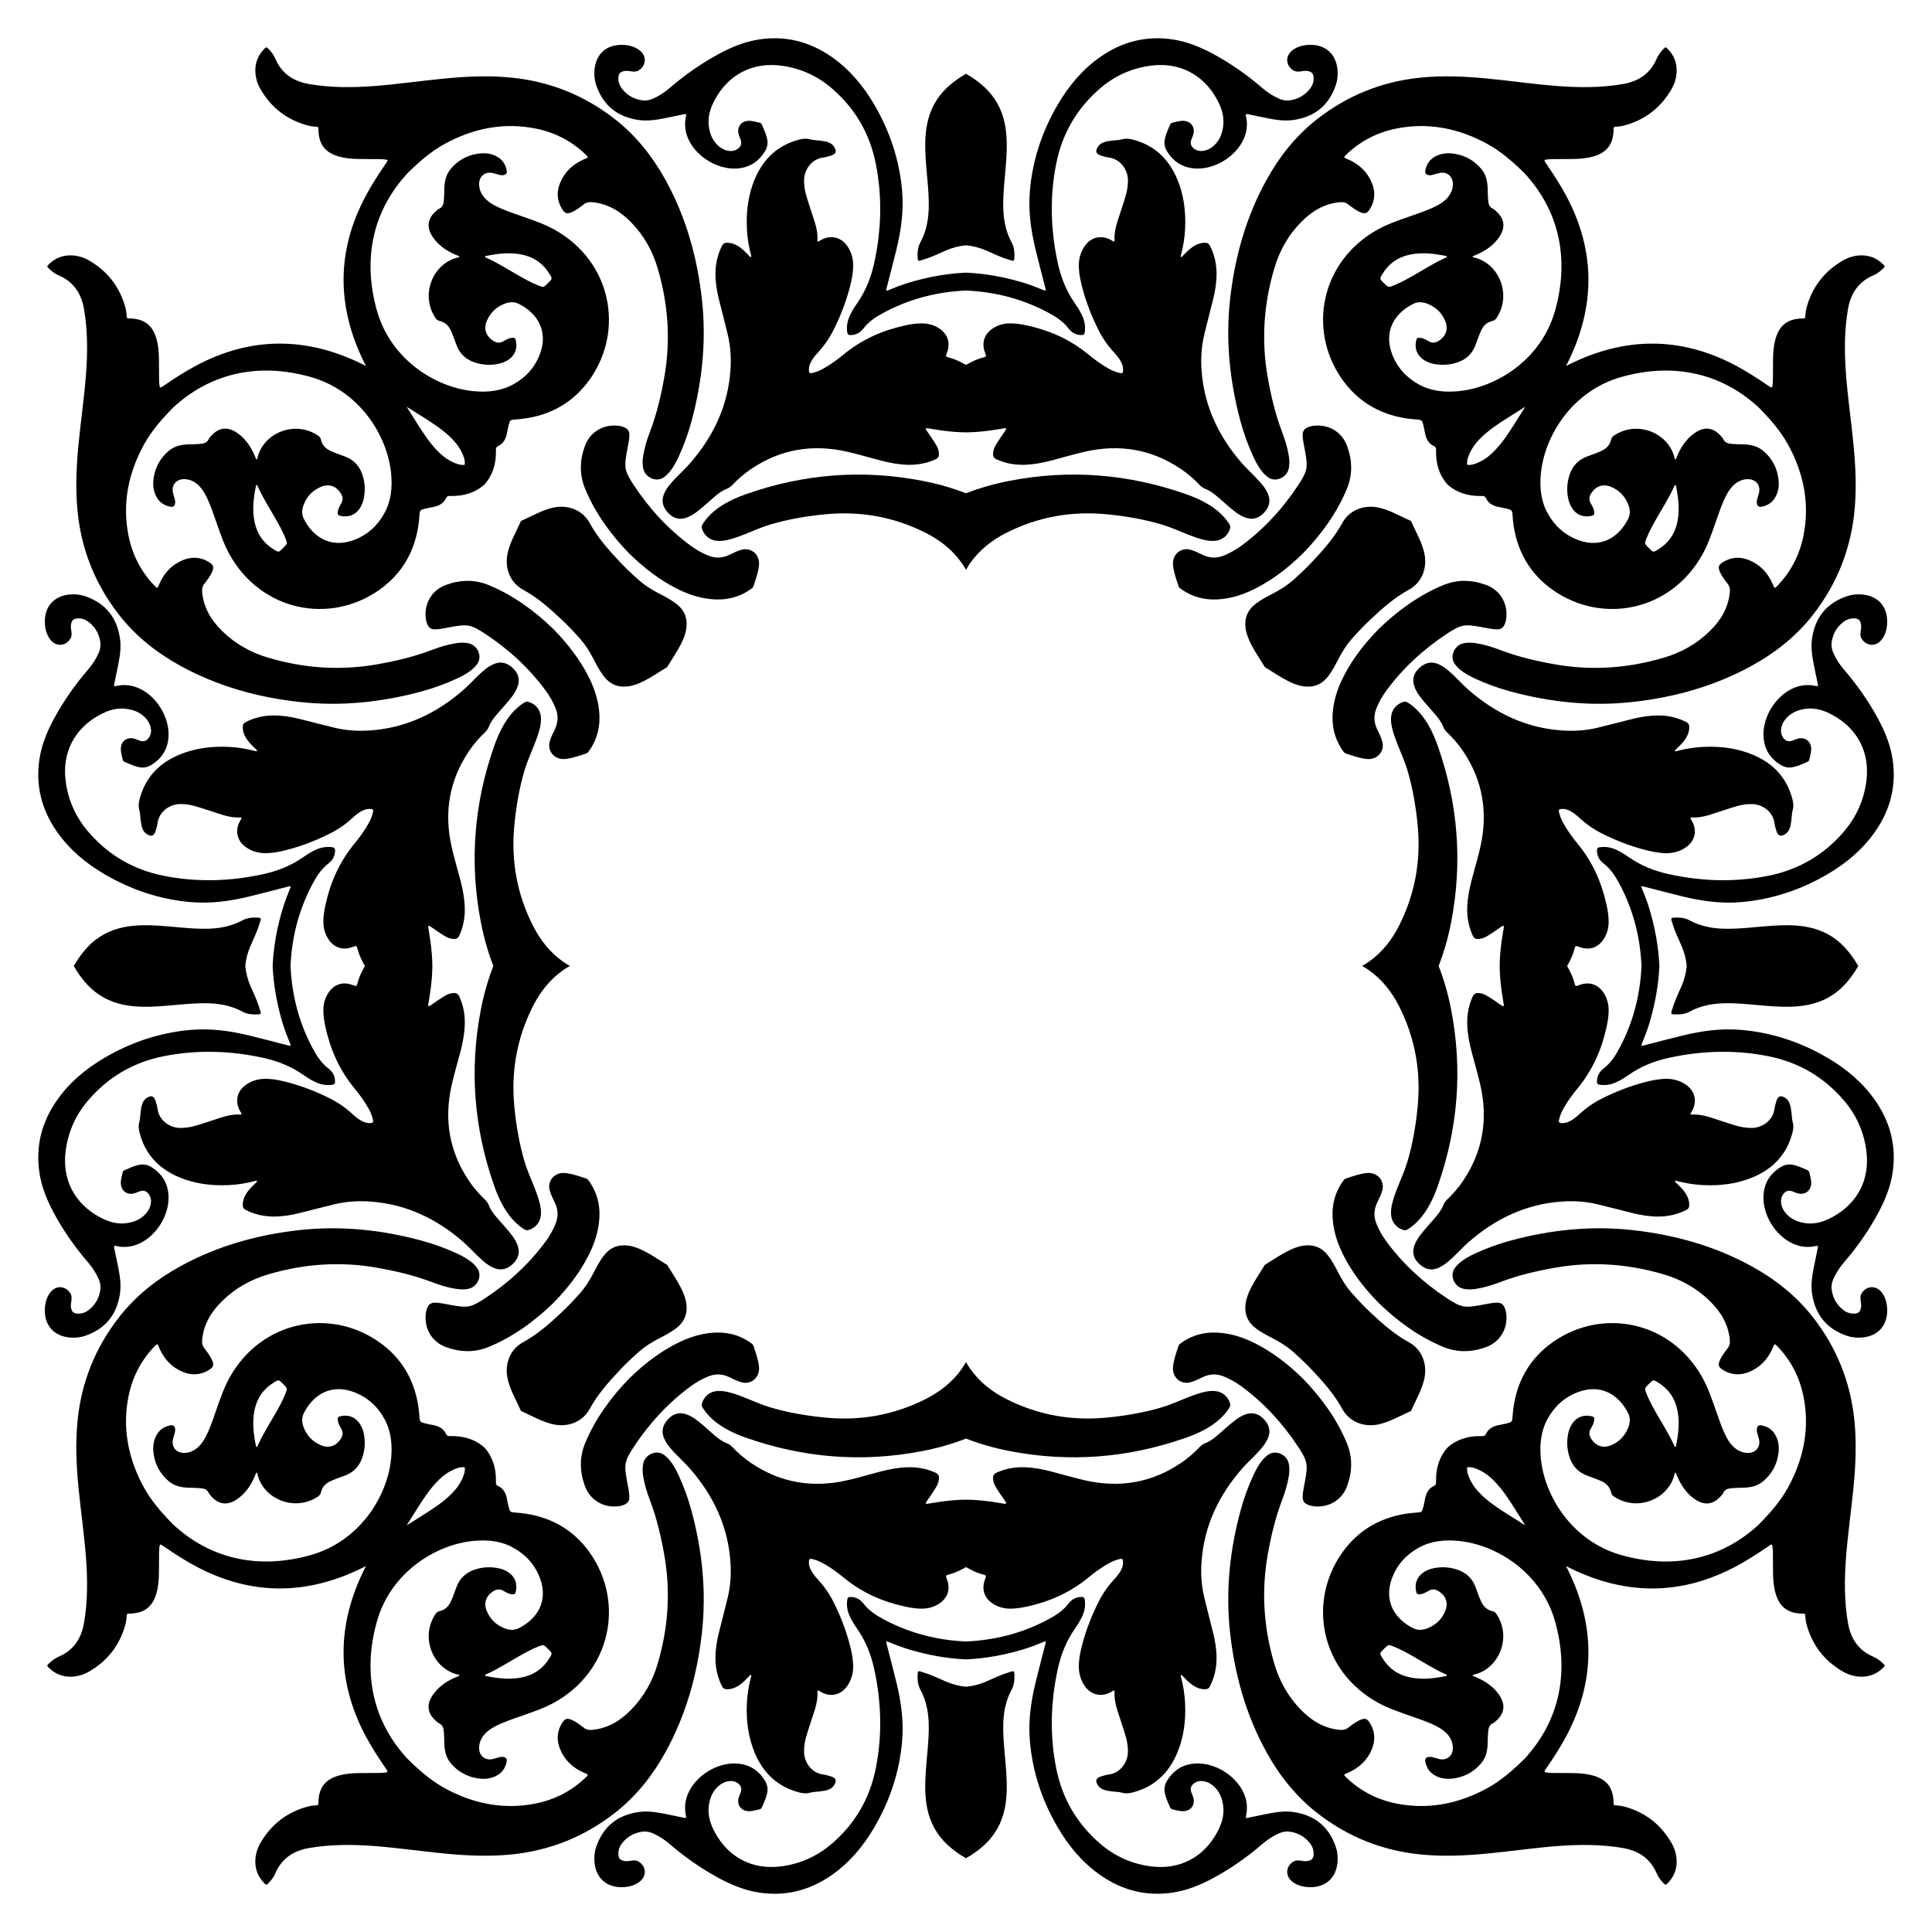
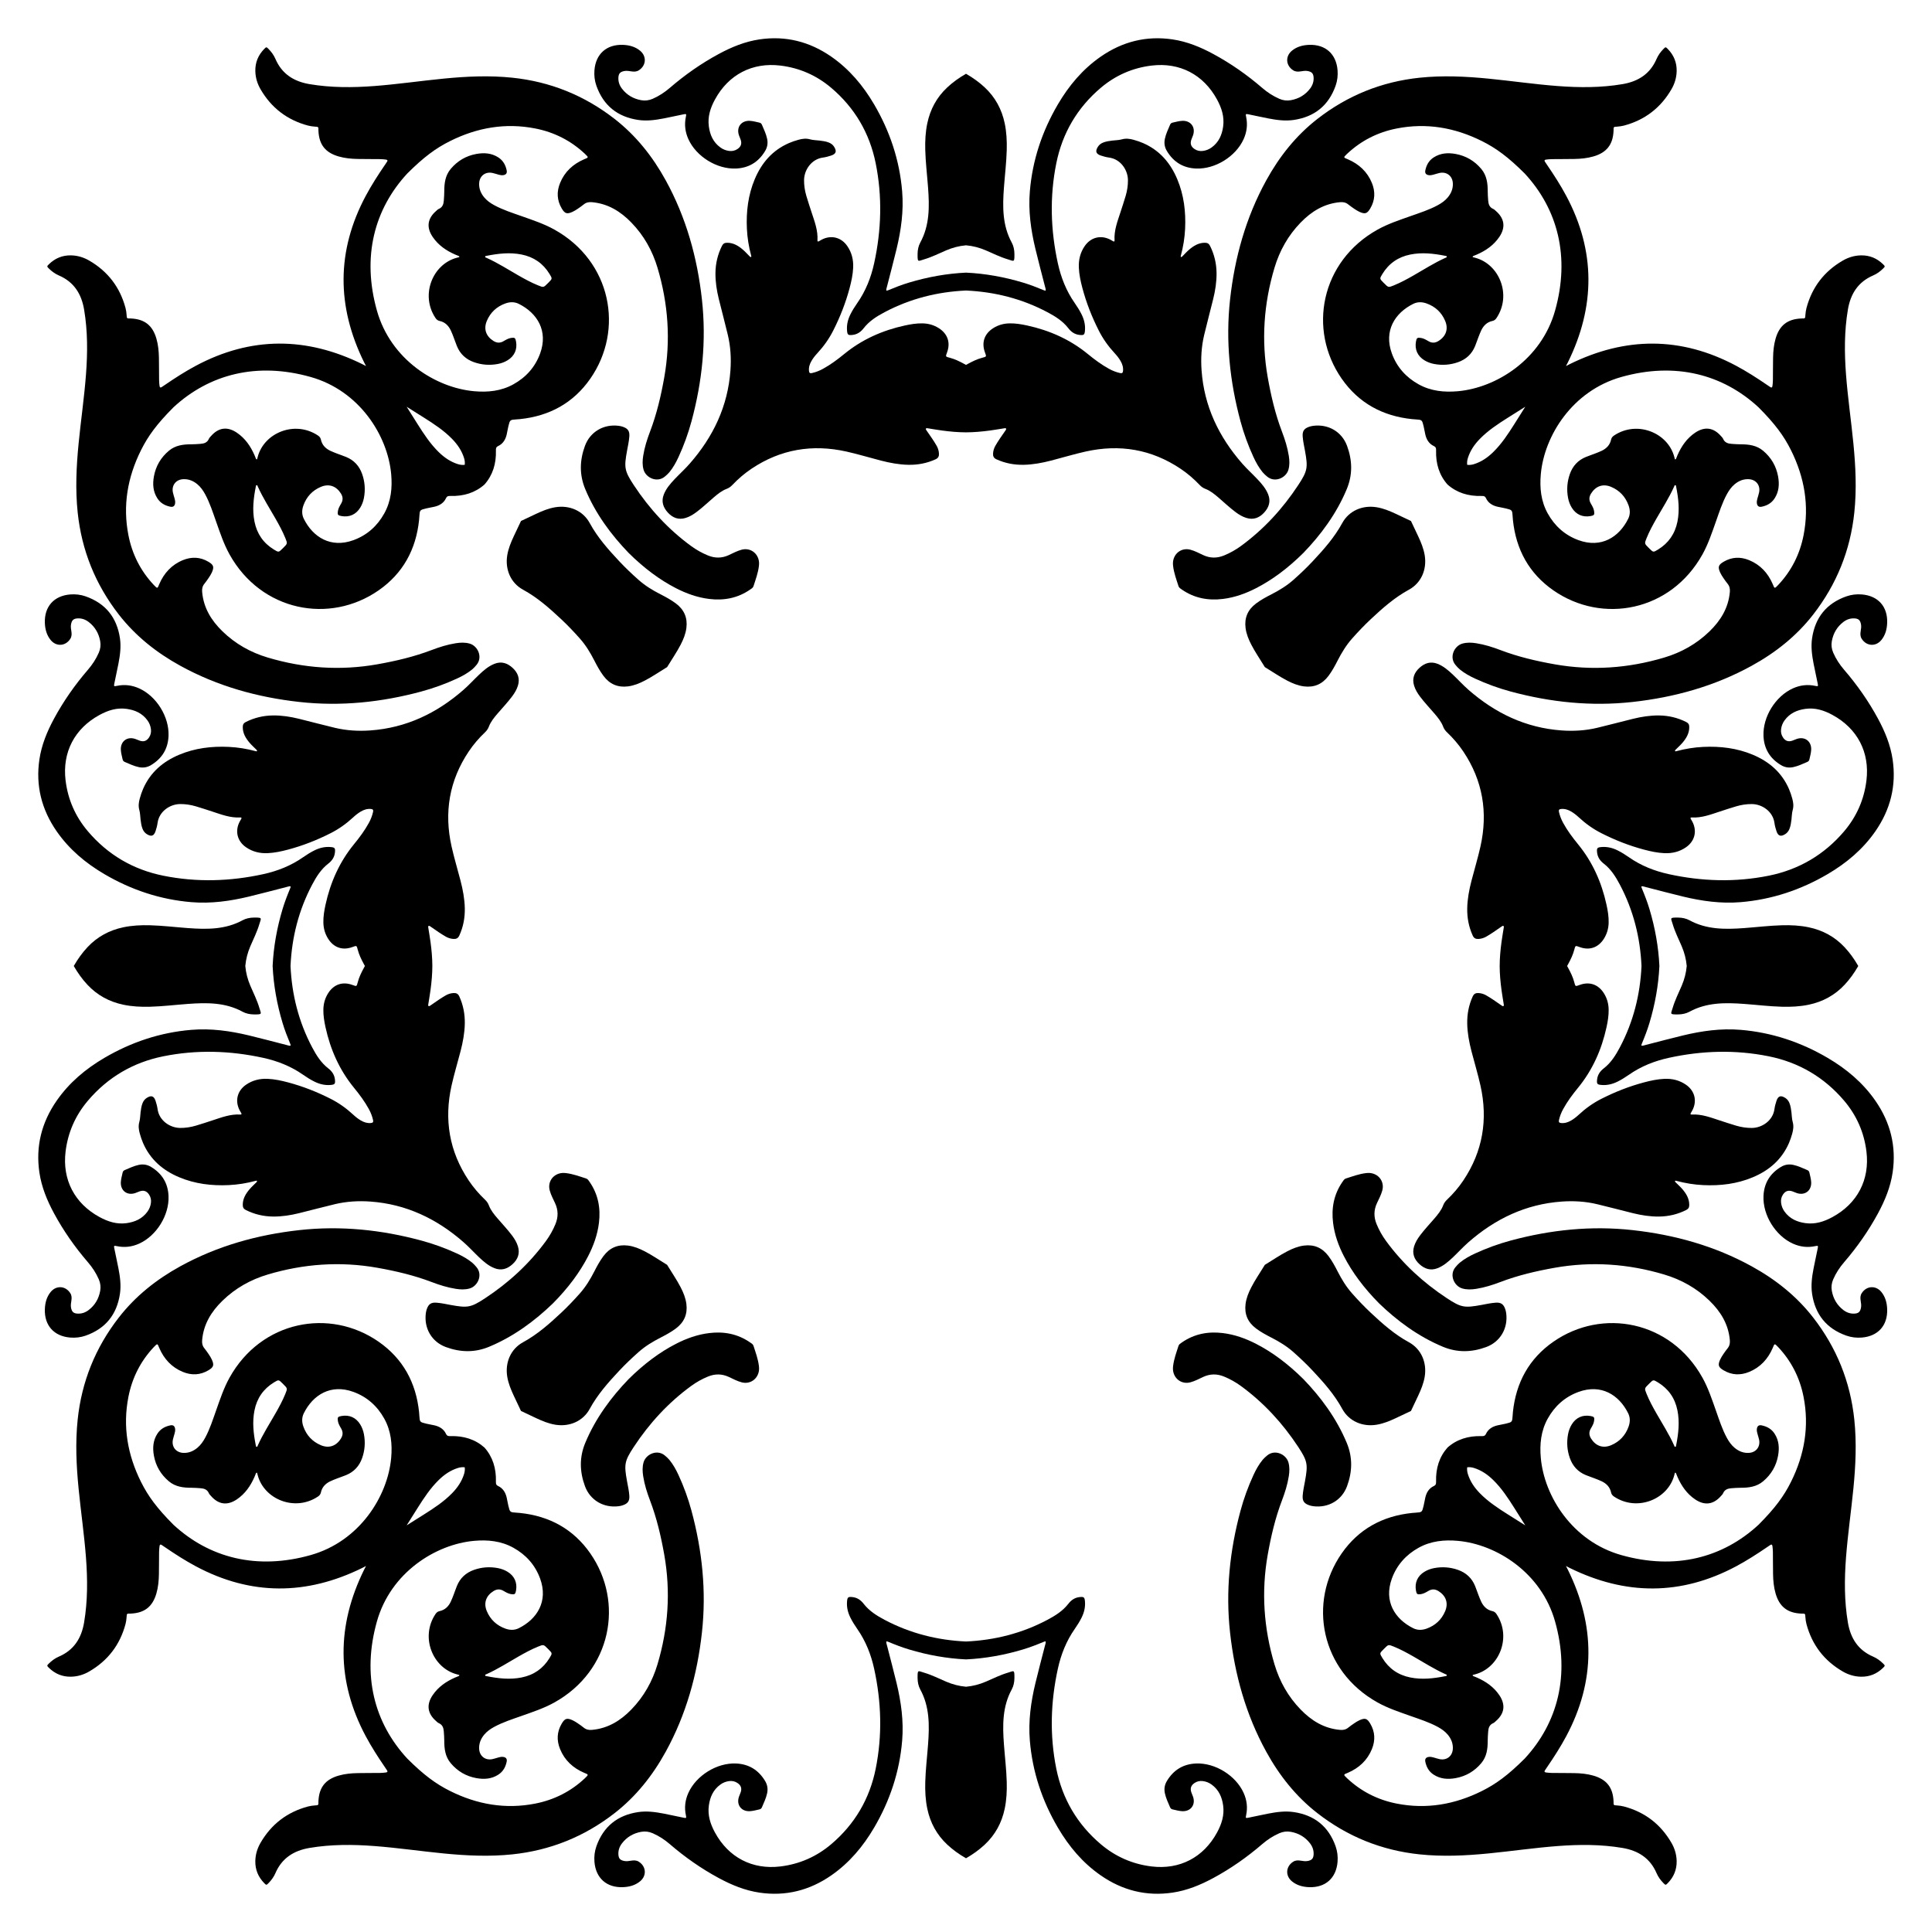
<svg xmlns="http://www.w3.org/2000/svg" enable-background="new 0 0 1665.999 1665.999" version="1.1" viewBox="0 0 1666 1666" xml:space="preserve">
-   <path d="m833 1174.5c1.148 2.111 2.439 4.176 3.876 6.191 7.959 11.161 18.459 19.377 30.55 25.541 27.306 13.922 56.301 19.118 86.762 16.202 16.139-1.545 32.074-4.242 47.649-8.851 7.531-2.229 14.654-5.525 21.936-8.404 4.587-1.813 9.202-3.533 14.006-4.699 3.213-0.78 6.459-1.217 9.771-0.974 6.453 0.474 11.374 4.584 13.191 10.796 0.501 1.714-0.161 2.881-1.014 4.19-4.811 7.379-11.41 12.777-18.928 17.151-5.589 3.252-11.512 5.796-17.597 7.949-49.998 17.686-101.07 21.773-153.15 11.574-12.764-2.499-25.134-6.011-37.052-10.647-11.918 4.635-24.288 8.148-37.052 10.647-52.084 10.199-103.15 6.112-153.15-11.574-6.086-2.153-12.008-4.697-17.598-7.949-7.518-4.374-14.117-9.771-18.928-17.151-0.853-1.309-1.516-2.476-1.014-4.19 1.817-6.212 6.738-10.322 13.191-10.796 3.312-0.243 6.558 0.194 9.771 0.974 4.804 1.166 9.42 2.886 14.006 4.699 7.282 2.879 14.405 6.175 21.936 8.404 15.574 4.609 31.51 7.306 47.648 8.851 30.462 2.916 59.457-2.28 86.762-16.202 12.091-6.164 22.591-14.38 30.55-25.541 1.439-2.015 2.73-4.08 3.878-6.191zm-341.55-341.55c-2.111 1.148-4.175 2.439-6.191 3.876-11.161 7.959-19.377 18.459-25.541 30.55-13.922 27.306-19.118 56.301-16.202 86.762 1.545 16.139 4.242 32.074 8.851 47.649 2.229 7.531 5.525 14.654 8.404 21.936 1.814 4.587 3.533 9.202 4.699 14.006 0.78 3.213 1.217 6.459 0.974 9.771-0.474 6.453-4.584 11.374-10.796 13.191-1.714 0.501-2.881-0.161-4.19-1.014-7.379-4.811-12.777-11.41-17.151-18.928-3.252-5.589-5.796-11.512-7.949-17.597-17.686-49.998-21.773-101.07-11.574-153.15 2.499-12.764 6.012-25.134 10.647-37.052-4.635-11.918-8.148-24.288-10.647-37.052-10.199-52.084-6.112-103.15 11.574-153.15 2.153-6.086 4.697-12.008 7.949-17.598 4.374-7.518 9.772-14.117 17.151-18.928 1.309-0.853 2.476-1.516 4.19-1.014 6.212 1.817 10.322 6.738 10.796 13.191 0.243 3.312-0.194 6.558-0.974 9.771-1.166 4.804-2.886 9.42-4.699 14.006-2.879 7.282-6.175 14.405-8.404 21.936-4.609 15.574-7.306 31.51-8.851 47.648-2.916 30.462 2.28 59.457 16.202 86.762 6.164 12.091 14.38 22.591 25.541 30.55 2.015 1.439 4.079 2.73 6.191 3.878zm341.55-341.55c-1.148-2.111-2.439-4.175-3.876-6.191-7.959-11.161-18.459-19.377-30.55-25.541-27.306-13.922-56.301-19.118-86.762-16.202-16.139 1.545-32.074 4.242-47.648 8.851-7.531 2.229-14.654 5.525-21.936 8.404-4.587 1.814-9.202 3.533-14.006 4.699-3.213 0.78-6.459 1.217-9.771 0.974-6.454-0.474-11.374-4.584-13.191-10.796-0.501-1.714 0.161-2.881 1.014-4.19 4.811-7.379 11.41-12.777 18.928-17.151 5.589-3.252 11.512-5.796 17.598-7.949 49.998-17.686 101.07-21.773 153.15-11.574 12.764 2.499 25.134 6.012 37.052 10.647 11.918-4.635 24.288-8.148 37.052-10.647 52.084-10.199 103.15-6.112 153.15 11.574 6.086 2.153 12.008 4.697 17.597 7.949 7.518 4.374 14.117 9.772 18.928 17.151 0.853 1.309 1.516 2.476 1.014 4.19-1.817 6.212-6.738 10.322-13.191 10.796-3.312 0.243-6.558-0.194-9.771-0.974-4.804-1.166-9.42-2.886-14.006-4.699-7.282-2.879-14.405-6.175-21.936-8.404-15.574-4.609-31.51-7.306-47.649-8.851-30.462-2.916-59.457 2.28-86.762 16.202-12.091 6.164-22.591 14.38-30.55 25.541-1.439 2.015-2.73 4.079-3.878 6.191zm341.55 341.55c2.111-1.148 4.176-2.439 6.191-3.876 11.161-7.959 19.377-18.459 25.541-30.55 13.922-27.306 19.118-56.301 16.202-86.762-1.545-16.139-4.242-32.074-8.851-47.648-2.229-7.531-5.525-14.654-8.404-21.936-1.813-4.587-3.533-9.202-4.699-14.006-0.78-3.213-1.217-6.459-0.974-9.771 0.474-6.454 4.584-11.374 10.796-13.191 1.714-0.501 2.881 0.161 4.19 1.014 7.379 4.811 12.777 11.41 17.151 18.928 3.252 5.589 5.796 11.512 7.949 17.598 17.686 49.998 21.773 101.07 11.574 153.15-2.499 12.764-6.011 25.134-10.647 37.052 4.635 11.918 8.148 24.288 10.647 37.052 10.199 52.084 6.112 103.15-11.574 153.15-2.153 6.086-4.697 12.008-7.949 17.597-4.374 7.518-9.771 14.117-17.151 18.928-1.309 0.853-2.476 1.516-4.19 1.014-6.212-1.817-10.322-6.738-10.796-13.191-0.243-3.312 0.194-6.558 0.974-9.771 1.166-4.804 2.886-9.42 4.699-14.006 2.879-7.282 6.175-14.405 8.404-21.936 4.609-15.574 7.306-31.51 8.851-47.649 2.916-30.462-2.28-59.457-16.202-86.762-6.164-12.091-14.38-22.591-25.541-30.55-2.015-1.439-4.08-2.73-6.191-3.878z" />
  <path d="m1421.6 472.33c0.268 0.268 0.535 0.537 0.804 0.803 3.246 3.219 3.261 3.244 7.285 0.791 9.138-5.57 14.702-13.641 16.8-24.124 2.026-10.119 0.864-20.116-1.118-30.084-0.097-0.486-0.066-1.172-0.594-1.309-0.855-0.221-0.936 0.672-1.156 1.166-4.344 9.713-10.127 18.63-15.371 27.845-3.062 5.38-6.013 10.814-8.348 16.559-1.933 4.754-1.923 4.758 1.698 8.353zm-949.3-227.96c0.268-0.268 0.537-0.535 0.803-0.804 3.219-3.246 3.244-3.261 0.791-7.285-5.57-9.138-13.641-14.702-24.124-16.8-10.119-2.026-20.116-0.864-30.084 1.118-0.486 0.097-1.172 0.066-1.309 0.594-0.221 0.855 0.672 0.936 1.166 1.156 9.713 4.344 18.63 10.127 27.845 15.371 5.38 3.062 10.814 6.013 16.559 8.348 4.754 1.933 4.758 1.924 8.353-1.698zm-227.96 949.3c-0.268-0.268-0.535-0.537-0.804-0.804-3.246-3.219-3.261-3.244-7.285-0.791-9.138 5.57-14.702 13.641-16.8 24.124-2.026 10.119-0.864 20.116 1.118 30.083 0.097 0.486 0.066 1.172 0.594 1.309 0.855 0.221 0.936-0.672 1.156-1.166 4.344-9.713 10.127-18.63 15.371-27.845 3.062-5.38 6.013-10.814 8.348-16.559 1.933-4.753 1.924-4.757-1.698-8.351zm949.3 227.96c-0.268 0.268-0.537 0.535-0.804 0.804-3.219 3.246-3.244 3.261-0.791 7.285 5.57 9.138 13.641 14.702 24.124 16.8 10.119 2.026 20.116 0.864 30.083-1.118 0.486-0.097 1.172-0.066 1.309-0.594 0.221-0.855-0.672-0.936-1.166-1.156-9.713-4.344-18.63-10.127-27.845-15.371-5.38-3.062-10.814-6.013-16.559-8.348-4.753-1.933-4.757-1.923-8.351 1.698zm226.26-219.61c2.335 5.744 5.287 11.178 8.348 16.559 5.243 9.215 11.027 18.132 15.371 27.845 0.221 0.493 0.302 1.387 1.156 1.166 0.528-0.137 0.498-0.823 0.594-1.309 1.982-9.967 3.144-19.964 1.118-30.083-2.098-10.482-7.662-18.553-16.8-24.124-4.024-2.453-4.04-2.428-7.285 0.791-0.269 0.267-0.536 0.536-0.804 0.804-3.621 3.593-3.631 3.597-1.698 8.351zm-217.91-955.95c5.744-2.335 11.178-5.287 16.559-8.348 9.215-5.243 18.132-11.027 27.845-15.371 0.493-0.221 1.387-0.302 1.166-1.156-0.137-0.528-0.823-0.498-1.309-0.594-9.967-1.982-19.964-3.144-30.083-1.118-10.482 2.098-18.553 7.662-24.124 16.8-2.453 4.024-2.428 4.04 0.791 7.285 0.267 0.269 0.536 0.536 0.804 0.804 3.593 3.621 3.597 3.63 8.351 1.698zm-955.95 217.91c-2.335-5.744-5.287-11.178-8.348-16.559-5.243-9.215-11.027-18.132-15.371-27.845-0.221-0.493-0.302-1.387-1.156-1.166-0.528 0.137-0.498 0.823-0.594 1.309-1.982 9.967-3.144 19.964-1.118 30.084 2.098 10.482 7.662 18.553 16.8 24.124 4.024 2.453 4.04 2.428 7.285-0.791 0.269-0.267 0.536-0.536 0.804-0.803 3.621-3.595 3.63-3.599 1.698-8.353zm217.91 955.95c-5.744 2.335-11.178 5.287-16.559 8.348-9.215 5.243-18.132 11.027-27.845 15.371-0.493 0.221-1.387 0.302-1.166 1.156 0.137 0.528 0.823 0.498 1.309 0.594 9.967 1.982 19.964 3.144 30.084 1.118 10.482-2.098 18.553-7.662 24.124-16.8 2.453-4.024 2.428-4.04-0.791-7.285-0.267-0.269-0.536-0.536-0.803-0.804-3.595-3.621-3.599-3.631-8.353-1.698zm801.24-1019.1c1.881 0.237 3.808 0.045 5.794-0.569 6.441-1.993 11.788-5.683 16.56-10.333 7.307-7.121 12.839-15.581 18.253-24.13 3.172-5.008 6.309-10.038 9.475-15.05-5.012 3.166-10.042 6.304-15.05 9.475-8.55 5.414-17.01 10.946-24.13 18.253-4.65 4.772-8.341 10.119-10.333 16.56-0.614 1.986-0.806 3.913-0.569 5.794zm-864.44 0c0.237-1.881 0.045-3.808-0.569-5.794-1.993-6.441-5.683-11.788-10.333-16.56-7.121-7.308-15.581-12.839-24.13-18.253-5.008-3.172-10.038-6.309-15.05-9.475 3.166 5.012 6.304 10.041 9.475 15.05 5.414 8.55 10.946 17.01 18.253 24.13 4.772 4.65 10.119 8.341 16.56 10.333 1.986 0.614 3.913 0.805 5.794 0.569zm0 864.44c-1.881-0.237-3.808-0.045-5.794 0.569-6.441 1.993-11.788 5.683-16.56 10.333-7.308 7.121-12.839 15.581-18.253 24.13-3.172 5.008-6.309 10.038-9.475 15.05 5.012-3.167 10.041-6.304 15.05-9.475 8.55-5.414 17.01-10.946 24.13-18.253 4.65-4.772 8.341-10.119 10.333-16.56 0.614-1.986 0.805-3.913 0.569-5.794zm864.44 0c-0.237 1.881-0.045 3.808 0.569 5.794 1.993 6.441 5.683 11.788 10.333 16.56 7.121 7.307 15.581 12.839 24.13 18.253 5.008 3.172 10.038 6.309 15.05 9.475-3.167-5.012-6.304-10.042-9.475-15.05-5.414-8.55-10.946-17.01-18.253-24.13-4.772-4.65-10.119-8.341-16.56-10.333-1.986-0.614-3.913-0.806-5.794-0.569zm85.155-949.59c1.05-0.567 2.115-1.116 3.193-1.648 48.077-23.711 96.028-24.029 143.65 1.425 9.146 4.889 17.856 10.497 26.414 16.344 0.939 0.641 1.909 1.238 2.829 1.905 1.3 0.943 1.844 0.295 1.992-0.964 0.191-1.63 0.366-3.271 0.386-4.91 0.076-6.446 0.021-12.893 0.143-19.338 0.105-5.571 0.614-11.106 2.177-16.496 3.297-11.374 10.149-16.796 21.956-17.36 0.126-6e-3 0.253-0.012 0.379-0.011 3.361 0.033 3.138-9e-3 3.361-3.004 0.15-2.009 0.401-4.045 0.919-5.986 4.8-17.985 15.299-31.669 31.4-40.973 4.755-2.748 9.967-4.324 15.526-4.451 7.474-0.172 13.841 2.473 19.16 7.67 1.8 1.759 1.807 1.924 0.073 3.636-2.538 2.504-5.397 4.615-8.677 6.023-12.97 5.566-19.454 15.871-21.739 29.35-3.15 18.581-3.056 37.25-1.639 55.957 1.509 19.922 4.417 39.696 6.37 59.571 1.945 19.784 2.879 39.577 0.806 59.423-3.424 32.779-15.32 62.174-35.519 88.145-14.409 18.527-32.468 32.834-52.957 44.106-32.04 17.626-66.57 27.221-102.73 31.226-35.621 3.945-70.674 0.297-105.15-9.013-10.479-2.83-20.72-6.557-30.616-11.113-4.719-2.172-9.244-4.661-13.277-7.982-1.377-1.134-2.512-2.464-3.661-3.816-5.659-6.661-1.154-16.379 5.855-18.39 4.001-1.148 8.004-0.961 12.026-0.326 7.152 1.129 14.038 3.298 20.767 5.861 15.19 5.787 30.915 9.477 46.866 12.303 31.957 5.661 63.473 3.432 94.496-5.828 14.747-4.402 27.891-11.77 39.01-22.573 9.637-9.362 16.31-20.192 17.542-33.913 0.241-2.687-0.188-4.954-1.874-7.055-1.343-1.673-2.6-3.423-3.792-5.208-0.979-1.465-1.957-2.964-2.676-4.564-2.16-4.803-1.54-6.627 2.99-9.301 7.047-4.16 14.43-4.436 21.87-1.416 9.753 3.959 16.384 11.204 20.484 20.758 1.567 3.652 1.313 4.287 4.71 0.67 11.375-12.113 18.599-26.396 21.819-42.635 5.115-25.795 0.808-50.282-10.827-73.625-6.103-12.245-13.735-22.635-27.953-36.905-30.782-28.46-71.796-39.311-118.38-26.149-42.138 11.906-66.4 50.664-69.375 83.781-1.058 11.78 0.09 23.298 5.95 33.851 6.045 10.886 14.865 18.794 26.627 23.079 19.464 7.09 34.866-2.534 42.763-18.438 1.84-3.705 1.73-7.64 0.373-11.456-2.679-7.532-7.731-12.996-15.098-16.091-7.011-2.946-13.289-0.673-17.289 5.763-1.795 2.888-1.909 5.648-0.228 8.561 1.198 2.077 2.474 4.133 2.85 6.566 0.487 3.144 0.041 3.753-3.085 4.305-6.841 1.209-12.545-1.361-16.168-7.254-1.611-2.62-2.64-5.465-3.202-8.463-1.308-6.98-0.817-13.855 1.55-20.557 2.446-6.926 7.013-11.917 13.858-14.704 2.456-1 4.982-1.828 7.456-2.787 2.119-0.821 4.263-1.606 6.301-2.602 4.054-1.98 6.973-5.014 7.939-9.557 0.345-1.624 1.216-2.645 2.554-3.54 19.817-13.259 46.391-2.478 51.939 18.4 0.13 0.489 0.245 0.981 0.373 1.47 0.091 0.348 0.172 0.833 0.624 0.707 0.269-0.075 0.497-0.494 0.633-0.806 0.404-0.926 0.722-1.889 1.129-2.814 3.419-7.776 8.104-14.59 15.253-19.404 8.191-5.516 15.781-4.475 22.245 2.91 0.665 0.759 1.468 1.491 1.849 2.388 1.406 3.307 4.197 4.13 7.36 4.346 2.521 0.172 5.046 0.383 7.57 0.379 7.076-9e-3 13.87 0.762 19.593 5.579 6.956 5.855 11.288 13.236 12.892 22.136 1.195 6.631 0.79 13.107-3.053 18.988-2.66 4.071-6.569 6.198-11.188 7.129-2.427 0.489-3.815-0.691-4.076-3.21-0.132-1.272 0.103-2.52 0.447-3.745 0.479-1.703 1.028-3.39 1.428-5.111 1.442-6.202-2.404-11.351-8.823-11.682-4.631-0.239-8.678 1.425-12.203 4.363-2.857 2.381-4.948 5.37-6.713 8.624-4.062 7.487-6.617 15.572-9.443 23.55-3.418 9.651-6.628 19.401-11.632 28.385-27.347 49.093-86.3 60.279-128.49 30.959-21.061-14.637-32.295-35.316-34.923-60.748-0.104-1.005-0.163-2.016-0.23-3.025-0.367-5.514-0.367-5.555-5.912-6.898-2.332-0.565-4.714-0.921-7.054-1.453-4.395-1-8.043-3.164-10.022-7.357-0.884-1.872-2.031-1.996-3.875-1.943-11.388 0.326-21.306-2.782-29.299-9.864-7.082-7.994-10.19-17.911-9.864-29.299 0.053-1.844-0.071-2.991-1.943-3.875-4.193-1.979-6.356-5.627-7.357-10.022-0.533-2.34-0.889-4.722-1.453-7.054-1.342-5.545-1.384-5.545-6.898-5.912-1.009-0.067-2.019-0.126-3.025-0.23-25.432-2.629-46.111-13.862-60.748-34.923-29.32-42.188-18.133-101.14 30.959-128.49 8.984-5.005 18.734-8.215 28.385-11.632 7.978-2.825 16.063-5.381 23.55-9.443 3.254-1.765 6.243-3.856 8.624-6.713 2.937-3.525 4.602-7.572 4.363-12.203-0.331-6.418-5.48-10.264-11.682-8.822-1.721 0.4-3.408 0.95-5.111 1.428-1.225 0.344-2.473 0.579-3.745 0.447-2.519-0.261-3.699-1.649-3.21-4.076 0.931-4.619 3.059-8.528 7.129-11.188 5.881-3.843 12.357-4.248 18.988-3.053 8.9 1.604 16.28 5.937 22.136 12.892 4.817 5.722 5.589 12.516 5.579 19.592-3e-3 2.523 0.207 5.049 0.379 7.57 0.216 3.163 1.039 5.954 4.346 7.36 0.897 0.381 1.629 1.184 2.388 1.849 7.385 6.463 8.425 14.053 2.91 22.244-4.814 7.149-11.628 11.835-19.404 15.253-0.925 0.407-1.888 0.725-2.814 1.129-0.312 0.136-0.731 0.364-0.806 0.633-0.126 0.452 0.359 0.533 0.707 0.624 0.489 0.128 0.982 0.243 1.47 0.373 20.877 5.548 31.659 32.121 18.4 51.939-0.895 1.338-1.916 2.209-3.54 2.554-4.543 0.966-7.577 3.885-9.557 7.939-0.995 2.038-1.781 4.182-2.602 6.301-0.958 2.474-1.787 4.999-2.787 7.456-2.786 6.845-7.777 11.412-14.704 13.858-6.702 2.367-13.577 2.858-20.557 1.55-2.998-0.562-5.843-1.592-8.463-3.202-5.894-3.623-8.463-9.327-7.254-16.168 0.552-3.126 1.161-3.571 4.305-3.085 2.433 0.377 4.489 1.652 6.566 2.85 2.913 1.681 5.672 1.568 8.561-0.228 6.437-4.001 8.709-10.278 5.763-17.289-3.095-7.367-8.56-12.42-16.091-15.098-3.816-1.357-7.75-1.467-11.456 0.373-15.904 7.897-25.528 23.299-18.438 42.763 4.284 11.762 12.193 20.583 23.078 26.627 10.552 5.86 22.07 7.008 33.851 5.95 33.116-2.975 71.874-27.237 83.781-69.375 13.162-46.581 2.312-87.595-26.149-118.38-14.27-14.218-24.66-21.849-36.905-27.953-23.344-11.635-47.83-15.943-73.625-10.827-16.239 3.22-30.523 10.444-42.635 21.819-3.617 3.397-2.982 3.143 0.67 4.71 9.555 4.1 16.799 10.732 20.758 20.484 3.02 7.44 2.745 14.823-1.416 21.87-2.674 4.53-4.498 5.15-9.301 2.99-1.6-0.72-3.099-1.697-4.564-2.676-1.784-1.193-3.534-2.45-5.208-3.792-2.101-1.686-4.367-2.115-7.055-1.874-13.722 1.232-24.551 7.905-33.913 17.542-10.802 11.12-18.171 24.264-22.573 39.01-9.261 31.023-11.49 62.539-5.828 94.496 2.826 15.951 6.516 31.676 12.303 46.866 2.564 6.729 4.732 13.615 5.861 20.767 0.635 4.021 0.822 8.025-0.326 12.026-2.011 7.01-11.729 11.514-18.39 5.855-1.353-1.149-2.682-2.284-3.816-3.661-3.32-4.033-5.809-8.559-7.981-13.277-4.556-9.896-8.283-20.137-11.113-30.616-9.31-34.48-12.958-69.533-9.013-105.15 4.005-36.161 13.6-70.691 31.226-102.73 11.271-20.489 25.579-38.548 44.106-52.957 25.971-20.199 55.367-32.095 88.145-35.519 19.845-2.073 39.638-1.139 59.423 0.806 19.875 1.954 39.648 4.861 59.571 6.37 18.708 1.417 37.376 1.511 55.958-1.639 13.479-2.285 23.784-8.769 29.35-21.739 1.408-3.281 3.52-6.139 6.023-8.677 1.711-1.735 1.877-1.728 3.636 0.073 5.197 5.319 7.841 11.686 7.67 19.16-0.128 5.559-1.703 10.771-4.451 15.526-9.304 16.1-22.988 26.6-40.973 31.4-1.941 0.518-3.978 0.769-5.986 0.919-2.994 0.223-3.037 1e-3 -3.004 3.361 1e-3 0.126-5e-3 0.253-0.011 0.379-0.564 11.807-5.986 18.66-17.359 21.956-5.389 1.562-10.925 2.071-16.496 2.177-6.445 0.122-12.892 0.068-19.338 0.143-1.638 0.019-3.28 0.195-4.91 0.386-1.259 0.148-1.906 0.692-0.964 1.992 0.667 0.92 1.264 1.89 1.905 2.829 5.847 8.558 11.455 17.269 16.344 26.415 25.454 47.618 25.136 95.57 1.425 143.65-0.536 1.076-1.085 2.141-1.652 3.191zm-1034.7 0c-0.567-1.05-1.116-2.115-1.648-3.193-23.711-48.077-24.029-96.028 1.425-143.65 4.889-9.146 10.497-17.856 16.344-26.415 0.641-0.939 1.238-1.909 1.905-2.829 0.943-1.3 0.295-1.844-0.964-1.992-1.63-0.191-3.271-0.367-4.91-0.386-6.446-0.076-12.893-0.021-19.338-0.143-5.571-0.105-11.106-0.614-16.496-2.177-11.374-3.297-16.796-10.149-17.36-21.956-6e-3 -0.126-0.012-0.253-0.011-0.379 0.033-3.361-9e-3 -3.138-3.004-3.361-2.009-0.15-4.045-0.401-5.986-0.919-17.985-4.8-31.669-15.299-40.973-31.4-2.748-4.755-4.324-9.967-4.451-15.526-0.172-7.474 2.473-13.841 7.67-19.16 1.759-1.8 1.924-1.807 3.636-0.073 2.504 2.538 4.615 5.397 6.023 8.677 5.566 12.97 15.871 19.454 29.35 21.739 18.581 3.15 37.25 3.056 55.957 1.639 19.922-1.509 39.696-4.417 59.571-6.37 19.784-1.945 39.577-2.879 59.423-0.806 32.779 3.424 62.174 15.32 88.145 35.519 18.527 14.409 32.834 32.468 44.106 52.957 17.626 32.04 27.221 66.57 31.226 102.73 3.945 35.621 0.297 70.674-9.013 105.15-2.83 10.48-6.557 20.72-11.113 30.616-2.172 4.718-4.661 9.244-7.982 13.277-1.134 1.377-2.464 2.512-3.816 3.661-6.661 5.659-16.379 1.154-18.39-5.855-1.148-4.001-0.961-8.004-0.326-12.026 1.129-7.152 3.298-14.038 5.861-20.767 5.787-15.19 9.477-30.915 12.303-46.866 5.661-31.957 3.432-63.473-5.828-94.496-4.402-14.746-11.77-27.891-22.573-39.01-9.362-9.637-20.192-16.31-33.913-17.542-2.687-0.241-4.954 0.188-7.055 1.874-1.673 1.343-3.423 2.6-5.208 3.792-1.465 0.979-2.964 1.957-4.564 2.676-4.803 2.16-6.627 1.54-9.301-2.99-4.16-7.047-4.436-14.43-1.416-21.87 3.959-9.753 11.204-16.384 20.758-20.484 3.652-1.567 4.287-1.313 0.67-4.71-12.113-11.376-26.396-18.599-42.635-21.819-25.795-5.115-50.282-0.808-73.625 10.827-12.245 6.103-22.635 13.735-36.905 27.953-28.46 30.782-39.311 71.796-26.149 118.38 11.906 42.138 50.664 66.4 83.781 69.375 11.78 1.058 23.298-0.09 33.851-5.95 10.886-6.045 18.794-14.865 23.079-26.627 7.09-19.464-2.534-34.866-18.438-42.763-3.705-1.84-7.64-1.73-11.456-0.373-7.532 2.679-12.996 7.731-16.091 15.098-2.946 7.011-0.673 13.289 5.763 17.289 2.888 1.795 5.648 1.909 8.561 0.228 2.077-1.198 4.133-2.473 6.566-2.85 3.144-0.487 3.753-0.041 4.305 3.085 1.209 6.841-1.361 12.545-7.254 16.168-2.62 1.611-5.465 2.64-8.463 3.202-6.98 1.308-13.855 0.817-20.557-1.55-6.926-2.446-11.917-7.013-14.704-13.858-1-2.456-1.828-4.982-2.787-7.456-0.821-2.119-1.606-4.263-2.602-6.301-1.98-4.054-5.014-6.973-9.557-7.939-1.624-0.345-2.645-1.216-3.54-2.554-13.259-19.817-2.478-46.391 18.4-51.939 0.489-0.13 0.981-0.245 1.47-0.373 0.348-0.091 0.833-0.172 0.707-0.624-0.075-0.268-0.494-0.497-0.806-0.633-0.926-0.404-1.889-0.722-2.814-1.129-7.776-3.419-14.59-8.104-19.404-15.253-5.516-8.191-4.475-15.781 2.91-22.244 0.759-0.665 1.491-1.468 2.388-1.849 3.307-1.406 4.13-4.197 4.346-7.36 0.172-2.521 0.383-5.046 0.379-7.57-9e-3 -7.076 0.762-13.87 5.579-19.592 5.855-6.956 13.236-11.288 22.136-12.892 6.631-1.195 13.107-0.79 18.988 3.053 4.071 2.66 6.198 6.569 7.129 11.188 0.489 2.427-0.691 3.815-3.21 4.076-1.272 0.132-2.52-0.103-3.745-0.447-1.703-0.479-3.39-1.028-5.111-1.428-6.202-1.442-11.351 2.404-11.682 8.822-0.239 4.631 1.425 8.678 4.363 12.203 2.381 2.857 5.37 4.948 8.624 6.713 7.487 4.062 15.572 6.617 23.55 9.443 9.651 3.418 19.401 6.628 28.385 11.632 49.093 27.347 60.279 86.3 30.959 128.49-14.637 21.061-35.316 32.295-60.748 34.923-1.005 0.104-2.016 0.163-3.025 0.23-5.514 0.367-5.555 0.367-6.898 5.912-0.565 2.332-0.921 4.714-1.453 7.054-1 4.395-3.164 8.043-7.357 10.022-1.872 0.884-1.996 2.031-1.943 3.875 0.326 11.388-2.782 21.306-9.864 29.299-7.994 7.082-17.911 10.19-29.299 9.864-1.844-0.053-2.991 0.071-3.875 1.943-1.979 4.193-5.627 6.356-10.022 7.357-2.34 0.533-4.722 0.889-7.054 1.453-5.545 1.342-5.545 1.384-5.912 6.898-0.067 1.009-0.126 2.019-0.23 3.025-2.629 25.432-13.862 46.111-34.923 60.748-42.188 29.32-101.14 18.133-128.49-30.959-5.005-8.984-8.215-18.734-11.632-28.385-2.825-7.978-5.381-16.063-9.443-23.55-1.765-3.254-3.856-6.243-6.713-8.624-3.525-2.937-7.572-4.602-12.203-4.363-6.418 0.331-10.264 5.48-8.822 11.682 0.4 1.721 0.95 3.408 1.428 5.111 0.344 1.225 0.579 2.473 0.447 3.745-0.261 2.519-1.649 3.699-4.076 3.21-4.619-0.931-8.528-3.059-11.188-7.129-3.843-5.881-4.248-12.357-3.053-18.988 1.604-8.9 5.937-16.281 12.892-22.136 5.722-4.817 12.516-5.589 19.592-5.579 2.523 3e-3 5.049-0.207 7.57-0.379 3.163-0.216 5.954-1.039 7.36-4.346 0.381-0.897 1.184-1.629 1.849-2.388 6.463-7.385 14.053-8.425 22.244-2.91 7.149 4.814 11.835 11.628 15.253 19.404 0.407 0.925 0.725 1.888 1.129 2.814 0.136 0.312 0.364 0.731 0.633 0.806 0.452 0.126 0.533-0.359 0.624-0.707 0.128-0.489 0.243-0.982 0.373-1.47 5.548-20.877 32.121-31.659 51.939-18.4 1.338 0.895 2.209 1.916 2.554 3.54 0.966 4.543 3.885 7.577 7.939 9.557 2.038 0.995 4.182 1.781 6.301 2.602 2.474 0.958 4.999 1.787 7.456 2.787 6.845 2.787 11.412 7.778 13.858 14.704 2.367 6.702 2.858 13.577 1.55 20.557-0.562 2.998-1.592 5.843-3.202 8.463-3.623 5.894-9.327 8.463-16.168 7.254-3.126-0.552-3.571-1.161-3.085-4.305 0.377-2.433 1.652-4.489 2.85-6.566 1.681-2.913 1.568-5.672-0.228-8.561-4.001-6.437-10.278-8.709-17.289-5.763-7.367 3.095-12.42 8.56-15.098 16.091-1.357 3.816-1.467 7.751 0.373 11.456 7.897 15.904 23.299 25.528 42.763 18.438 11.762-4.284 20.583-12.193 26.627-23.079 5.86-10.552 7.008-22.07 5.95-33.851-2.975-33.116-27.237-71.874-69.375-83.781-46.581-13.162-87.595-2.312-118.38 26.149-14.218 14.27-21.849 24.66-27.953 36.905-11.635 23.343-15.943 47.83-10.827 73.625 3.22 16.239 10.444 30.523 21.819 42.635 3.397 3.617 3.143 2.982 4.71-0.67 4.1-9.555 10.732-16.799 20.484-20.758 7.44-3.02 14.823-2.745 21.87 1.416 4.53 2.674 5.15 4.498 2.99 9.301-0.72 1.6-1.697 3.099-2.676 4.564-1.193 1.784-2.45 3.534-3.792 5.208-1.686 2.101-2.115 4.367-1.874 7.055 1.232 13.721 7.905 24.551 17.542 33.913 11.12 10.803 24.264 18.171 39.01 22.573 31.023 9.261 62.539 11.49 94.496 5.828 15.951-2.826 31.676-6.516 46.866-12.303 6.729-2.564 13.615-4.732 20.767-5.861 4.021-0.635 8.025-0.822 12.026 0.326 7.01 2.011 11.514 11.729 5.855 18.39-1.149 1.353-2.284 2.682-3.661 3.816-4.033 3.32-8.559 5.809-13.277 7.982-9.896 4.556-20.137 8.283-30.616 11.113-34.48 9.31-69.533 12.958-105.15 9.013-36.161-4.005-70.691-13.6-102.73-31.226-20.489-11.271-38.548-25.578-52.957-44.106-20.199-25.971-32.095-55.367-35.519-88.145-2.073-19.845-1.139-39.638 0.806-59.423 1.954-19.875 4.861-39.648 6.37-59.571 1.417-18.708 1.511-37.376-1.639-55.957-2.285-13.479-8.769-23.784-21.739-29.35-3.281-1.408-6.139-3.52-8.677-6.023-1.735-1.711-1.728-1.877 0.073-3.636 5.319-5.197 11.686-7.841 19.16-7.67 5.559 0.128 10.771 1.703 15.526 4.451 16.1 9.304 26.6 22.988 31.4 40.973 0.518 1.941 0.769 3.978 0.919 5.986 0.223 2.994 1e-3 3.037 3.361 3.004 0.126-1e-3 0.253 5e-3 0.379 0.011 11.807 0.564 18.66 5.986 21.956 17.36 1.562 5.389 2.071 10.925 2.177 16.496 0.122 6.445 0.068 12.892 0.143 19.338 0.019 1.638 0.195 3.28 0.386 4.91 0.148 1.259 0.692 1.906 1.992 0.964 0.92-0.667 1.89-1.264 2.829-1.905 8.558-5.847 17.269-11.455 26.415-16.344 47.618-25.454 95.57-25.136 143.65-1.425 1.076 0.534 2.141 1.084 3.191 1.65zm0 1034.7c-1.05 0.567-2.115 1.116-3.193 1.648-48.077 23.711-96.028 24.029-143.65-1.425-9.146-4.889-17.856-10.497-26.415-16.344-0.939-0.641-1.909-1.238-2.829-1.905-1.3-0.943-1.844-0.295-1.992 0.964-0.191 1.63-0.367 3.271-0.386 4.91-0.076 6.446-0.021 12.893-0.143 19.338-0.105 5.571-0.614 11.106-2.177 16.496-3.297 11.374-10.149 16.796-21.956 17.359-0.126 6e-3 -0.253 0.012-0.379 0.011-3.361-0.033-3.138 9e-3 -3.361 3.004-0.15 2.009-0.401 4.046-0.919 5.986-4.8 17.985-15.299 31.669-31.4 40.973-4.755 2.748-9.967 4.324-15.526 4.451-7.474 0.172-13.841-2.473-19.16-7.67-1.8-1.759-1.807-1.924-0.073-3.636 2.538-2.504 5.397-4.615 8.677-6.023 12.97-5.566 19.454-15.87 21.739-29.35 3.15-18.581 3.056-37.25 1.639-55.958-1.509-19.922-4.417-39.696-6.37-59.571-1.945-19.784-2.879-39.577-0.806-59.423 3.424-32.779 15.32-62.174 35.519-88.145 14.409-18.527 32.468-32.834 52.957-44.106 32.04-17.626 66.57-27.221 102.73-31.226 35.621-3.945 70.674-0.297 105.15 9.013 10.48 2.83 20.72 6.557 30.616 11.113 4.718 2.172 9.244 4.661 13.277 7.981 1.377 1.134 2.512 2.464 3.661 3.816 5.659 6.661 1.154 16.379-5.855 18.39-4.001 1.148-8.004 0.96-12.026 0.326-7.152-1.129-14.038-3.298-20.767-5.861-15.19-5.787-30.915-9.477-46.866-12.303-31.957-5.661-63.473-3.432-94.496 5.828-14.746 4.402-27.891 11.77-39.01 22.573-9.637 9.362-16.31 20.192-17.542 33.913-0.241 2.687 0.188 4.954 1.874 7.055 1.343 1.674 2.6 3.423 3.792 5.208 0.979 1.465 1.957 2.964 2.676 4.564 2.16 4.803 1.54 6.627-2.99 9.301-7.047 4.16-14.43 4.436-21.87 1.416-9.753-3.959-16.384-11.204-20.484-20.758-1.567-3.652-1.313-4.287-4.71-0.67-11.376 12.113-18.599 26.396-21.819 42.635-5.115 25.795-0.808 50.282 10.827 73.625 6.103 12.245 13.735 22.635 27.953 36.905 30.782 28.46 71.796 39.311 118.38 26.149 42.138-11.906 66.4-50.664 69.375-83.781 1.058-11.78-0.09-23.298-5.95-33.851-6.045-10.886-14.865-18.794-26.627-23.078-19.464-7.09-34.866 2.534-42.763 18.438-1.84 3.705-1.73 7.64-0.373 11.456 2.679 7.531 7.731 12.996 15.098 16.091 7.011 2.946 13.289 0.673 17.289-5.763 1.795-2.889 1.909-5.648 0.228-8.561-1.198-2.077-2.473-4.133-2.85-6.566-0.487-3.144-0.041-3.753 3.085-4.305 6.841-1.209 12.545 1.361 16.168 7.254 1.611 2.62 2.64 5.465 3.202 8.463 1.308 6.98 0.817 13.855-1.55 20.557-2.446 6.926-7.013 11.917-13.858 14.704-2.456 1-4.982 1.828-7.456 2.787-2.119 0.821-4.263 1.606-6.301 2.602-4.054 1.98-6.973 5.014-7.939 9.557-0.345 1.624-1.216 2.645-2.554 3.54-19.817 13.259-46.391 2.478-51.939-18.4-0.13-0.489-0.245-0.981-0.373-1.47-0.091-0.348-0.172-0.833-0.624-0.707-0.268 0.075-0.497 0.494-0.633 0.806-0.404 0.926-0.722 1.889-1.129 2.814-3.419 7.776-8.104 14.59-15.253 19.404-8.191 5.516-15.781 4.475-22.244-2.91-0.665-0.759-1.468-1.491-1.849-2.388-1.406-3.307-4.197-4.13-7.36-4.346-2.521-0.172-5.046-0.383-7.57-0.379-7.076 9e-3 -13.87-0.762-19.592-5.579-6.956-5.855-11.288-13.236-12.892-22.136-1.195-6.631-0.79-13.107 3.053-18.988 2.66-4.071 6.569-6.198 11.188-7.129 2.427-0.489 3.815 0.691 4.076 3.21 0.132 1.272-0.103 2.52-0.447 3.745-0.479 1.703-1.028 3.39-1.428 5.111-1.442 6.203 2.404 11.351 8.822 11.682 4.631 0.239 8.678-1.425 12.203-4.363 2.857-2.381 4.948-5.37 6.713-8.624 4.062-7.487 6.617-15.572 9.443-23.55 3.418-9.651 6.628-19.401 11.632-28.385 27.347-49.093 86.3-60.279 128.49-30.959 21.061 14.637 32.295 35.316 34.923 60.748 0.104 1.005 0.163 2.016 0.23 3.025 0.367 5.514 0.367 5.555 5.912 6.898 2.332 0.564 4.714 0.921 7.054 1.453 4.395 1 8.043 3.164 10.022 7.357 0.884 1.872 2.031 1.996 3.875 1.943 11.388-0.326 21.306 2.782 29.299 9.864 7.082 7.994 10.19 17.911 9.864 29.299-0.053 1.844 0.071 2.991 1.943 3.875 4.193 1.979 6.356 5.627 7.357 10.022 0.533 2.34 0.889 4.722 1.453 7.054 1.342 5.545 1.384 5.545 6.898 5.912 1.009 0.067 2.019 0.126 3.025 0.23 25.432 2.629 46.111 13.862 60.748 34.923 29.32 42.188 18.133 101.14-30.959 128.49-8.984 5.005-18.734 8.215-28.385 11.632-7.978 2.825-16.063 5.381-23.55 9.443-3.254 1.765-6.243 3.856-8.624 6.713-2.937 3.525-4.602 7.572-4.363 12.203 0.331 6.418 5.48 10.264 11.682 8.823 1.721-0.4 3.408-0.95 5.111-1.428 1.225-0.344 2.473-0.579 3.745-0.447 2.519 0.261 3.699 1.649 3.21 4.076-0.931 4.619-3.059 8.528-7.129 11.188-5.881 3.843-12.357 4.248-18.988 3.053-8.9-1.604-16.281-5.937-22.136-12.892-4.817-5.722-5.589-12.516-5.579-19.593 3e-3 -2.523-0.207-5.049-0.379-7.57-0.216-3.163-1.039-5.954-4.346-7.36-0.897-0.381-1.629-1.184-2.388-1.849-7.385-6.464-8.425-14.053-2.91-22.245 4.814-7.149 11.628-11.835 19.404-15.253 0.925-0.407 1.888-0.725 2.814-1.129 0.312-0.136 0.731-0.364 0.806-0.633 0.126-0.452-0.359-0.533-0.707-0.624-0.489-0.128-0.982-0.243-1.47-0.373-20.877-5.548-31.659-32.121-18.4-51.939 0.895-1.338 1.916-2.209 3.54-2.554 4.543-0.966 7.577-3.885 9.557-7.939 0.995-2.038 1.781-4.182 2.602-6.301 0.958-2.474 1.787-4.999 2.787-7.456 2.787-6.845 7.778-11.412 14.704-13.858 6.702-2.367 13.577-2.858 20.557-1.55 2.998 0.562 5.843 1.592 8.463 3.202 5.894 3.623 8.463 9.327 7.254 16.168-0.552 3.125-1.161 3.571-4.305 3.085-2.433-0.377-4.489-1.652-6.566-2.85-2.913-1.681-5.672-1.568-8.561 0.228-6.437 4.001-8.709 10.278-5.763 17.289 3.095 7.367 8.56 12.42 16.091 15.098 3.816 1.357 7.751 1.467 11.456-0.373 15.904-7.897 25.528-23.299 18.438-42.763-4.284-11.762-12.193-20.583-23.079-26.627-10.552-5.86-22.07-7.008-33.851-5.95-33.116 2.974-71.874 27.237-83.781 69.375-13.162 46.581-2.312 87.595 26.149 118.38 14.27 14.218 24.66 21.849 36.905 27.953 23.343 11.635 47.83 15.943 73.625 10.827 16.239-3.22 30.523-10.444 42.635-21.819 3.617-3.397 2.982-3.143-0.67-4.71-9.555-4.1-16.799-10.732-20.758-20.484-3.02-7.44-2.745-14.823 1.416-21.87 2.674-4.53 4.498-5.15 9.301-2.99 1.6 0.72 3.099 1.697 4.564 2.676 1.784 1.193 3.534 2.45 5.208 3.792 2.101 1.686 4.367 2.115 7.055 1.874 13.721-1.232 24.551-7.905 33.913-17.542 10.803-11.12 18.171-24.264 22.573-39.01 9.261-31.023 11.49-62.539 5.828-94.496-2.826-15.951-6.516-31.676-12.303-46.866-2.564-6.729-4.732-13.615-5.861-20.767-0.635-4.021-0.822-8.025 0.326-12.026 2.011-7.01 11.729-11.514 18.39-5.855 1.353 1.149 2.682 2.284 3.816 3.661 3.32 4.033 5.809 8.559 7.982 13.277 4.556 9.896 8.283 20.137 11.113 30.616 9.31 34.48 12.958 69.533 9.013 105.15-4.005 36.161-13.6 70.691-31.226 102.73-11.271 20.489-25.578 38.548-44.106 52.957-25.971 20.199-55.367 32.095-88.145 35.519-19.845 2.073-39.638 1.139-59.423-0.806-19.875-1.954-39.648-4.861-59.571-6.37-18.708-1.417-37.376-1.511-55.957 1.639-13.479 2.285-23.784 8.769-29.35 21.739-1.408 3.281-3.52 6.14-6.023 8.677-1.711 1.735-1.877 1.728-3.636-0.073-5.197-5.319-7.841-11.686-7.67-19.16 0.128-5.559 1.703-10.771 4.451-15.526 9.304-16.1 22.988-26.6 40.973-31.4 1.941-0.518 3.978-0.769 5.986-0.919 2.994-0.223 3.037-1e-3 3.004-3.361-1e-3 -0.126 5e-3 -0.253 0.011-0.379 0.564-11.807 5.986-18.66 17.36-21.956 5.389-1.562 10.925-2.071 16.496-2.177 6.445-0.122 12.892-0.068 19.338-0.143 1.638-0.019 3.28-0.195 4.91-0.386 1.259-0.148 1.906-0.692 0.964-1.992-0.667-0.92-1.264-1.89-1.905-2.829-5.847-8.558-11.455-17.269-16.344-26.414-25.454-47.618-25.136-95.57-1.425-143.65 0.534-1.074 1.084-2.139 1.65-3.189zm1034.7 0c0.567 1.05 1.116 2.115 1.648 3.193 23.711 48.077 24.029 96.028-1.425 143.65-4.889 9.146-10.497 17.856-16.344 26.414-0.641 0.939-1.238 1.909-1.905 2.829-0.943 1.3-0.295 1.844 0.964 1.992 1.63 0.191 3.271 0.366 4.91 0.386 6.446 0.076 12.893 0.021 19.338 0.143 5.571 0.105 11.106 0.614 16.496 2.177 11.374 3.297 16.796 10.149 17.359 21.956 6e-3 0.126 0.012 0.253 0.011 0.379-0.033 3.361 9e-3 3.138 3.004 3.361 2.009 0.15 4.046 0.401 5.986 0.919 17.985 4.8 31.669 15.299 40.973 31.4 2.748 4.755 4.324 9.967 4.451 15.526 0.172 7.474-2.473 13.841-7.67 19.16-1.759 1.8-1.924 1.807-3.636 0.073-2.504-2.538-4.615-5.397-6.023-8.677-5.566-12.97-15.87-19.454-29.35-21.739-18.581-3.15-37.25-3.056-55.958-1.639-19.922 1.509-39.696 4.417-59.571 6.37-19.784 1.945-39.577 2.879-59.423 0.806-32.779-3.424-62.174-15.32-88.145-35.519-18.527-14.409-32.834-32.468-44.106-52.957-17.626-32.04-27.221-66.57-31.226-102.73-3.945-35.621-0.297-70.674 9.013-105.15 2.83-10.479 6.557-20.72 11.113-30.616 2.172-4.719 4.661-9.244 7.981-13.277 1.134-1.377 2.464-2.512 3.816-3.661 6.661-5.659 16.379-1.154 18.39 5.855 1.148 4.001 0.96 8.004 0.326 12.026-1.129 7.152-3.298 14.038-5.861 20.767-5.787 15.19-9.477 30.915-12.303 46.866-5.661 31.957-3.432 63.473 5.828 94.496 4.402 14.747 11.77 27.891 22.573 39.01 9.362 9.637 20.192 16.31 33.913 17.542 2.687 0.241 4.954-0.188 7.055-1.874 1.674-1.343 3.423-2.6 5.208-3.792 1.465-0.979 2.964-1.957 4.564-2.676 4.803-2.16 6.627-1.54 9.301 2.99 4.16 7.047 4.436 14.43 1.416 21.87-3.959 9.753-11.204 16.384-20.758 20.484-3.652 1.567-4.287 1.313-0.67 4.71 12.113 11.375 26.396 18.599 42.635 21.819 25.795 5.115 50.282 0.808 73.625-10.827 12.245-6.103 22.635-13.735 36.905-27.953 28.46-30.782 39.311-71.796 26.149-118.38-11.906-42.138-50.664-66.4-83.781-69.375-11.78-1.058-23.298 0.09-33.851 5.95-10.886 6.045-18.794 14.865-23.078 26.627-7.09 19.464 2.534 34.866 18.438 42.763 3.705 1.84 7.64 1.73 11.456 0.373 7.531-2.679 12.996-7.731 16.091-15.098 2.946-7.011 0.673-13.289-5.763-17.289-2.889-1.795-5.648-1.909-8.561-0.228-2.077 1.198-4.133 2.474-6.566 2.85-3.144 0.487-3.753 0.041-4.305-3.085-1.209-6.841 1.361-12.545 7.254-16.168 2.62-1.611 5.465-2.64 8.463-3.202 6.98-1.308 13.855-0.817 20.557 1.55 6.926 2.446 11.917 7.013 14.704 13.858 1 2.456 1.828 4.982 2.787 7.456 0.821 2.119 1.606 4.263 2.602 6.301 1.98 4.054 5.014 6.973 9.557 7.939 1.624 0.345 2.645 1.216 3.54 2.554 13.259 19.817 2.478 46.391-18.4 51.939-0.489 0.13-0.981 0.245-1.47 0.373-0.348 0.091-0.833 0.172-0.707 0.624 0.075 0.269 0.494 0.497 0.806 0.633 0.926 0.404 1.889 0.722 2.814 1.129 7.776 3.419 14.59 8.104 19.404 15.253 5.516 8.191 4.475 15.781-2.91 22.245-0.759 0.665-1.491 1.468-2.388 1.849-3.307 1.406-4.13 4.197-4.346 7.36-0.172 2.521-0.383 5.046-0.379 7.57 9e-3 7.076-0.762 13.87-5.579 19.593-5.855 6.956-13.236 11.288-22.136 12.892-6.631 1.195-13.107 0.79-18.988-3.053-4.071-2.66-6.198-6.569-7.129-11.188-0.489-2.427 0.691-3.815 3.21-4.076 1.272-0.132 2.52 0.103 3.745 0.447 1.703 0.479 3.39 1.028 5.111 1.428 6.203 1.442 11.351-2.404 11.682-8.823 0.239-4.631-1.425-8.678-4.363-12.203-2.381-2.857-5.37-4.948-8.624-6.713-7.487-4.062-15.572-6.617-23.55-9.443-9.651-3.418-19.401-6.628-28.385-11.632-49.093-27.347-60.279-86.3-30.959-128.49 14.637-21.061 35.316-32.295 60.748-34.923 1.005-0.104 2.016-0.163 3.025-0.23 5.514-0.367 5.555-0.367 6.898-5.912 0.564-2.332 0.921-4.714 1.453-7.054 1-4.395 3.164-8.043 7.357-10.022 1.872-0.884 1.996-2.031 1.943-3.875-0.326-11.388 2.782-21.306 9.864-29.299 7.994-7.082 17.911-10.19 29.299-9.864 1.844 0.053 2.991-0.071 3.875-1.943 1.979-4.193 5.627-6.356 10.022-7.357 2.34-0.533 4.722-0.889 7.054-1.453 5.545-1.342 5.545-1.384 5.912-6.898 0.067-1.009 0.126-2.019 0.23-3.025 2.629-25.432 13.862-46.111 34.923-60.748 42.188-29.32 101.14-18.133 128.49 30.959 5.005 8.984 8.215 18.734 11.632 28.385 2.825 7.978 5.381 16.063 9.443 23.55 1.765 3.254 3.856 6.243 6.713 8.624 3.525 2.937 7.572 4.602 12.203 4.363 6.418-0.331 10.264-5.48 8.823-11.682-0.4-1.721-0.95-3.408-1.428-5.111-0.344-1.225-0.579-2.473-0.447-3.745 0.261-2.519 1.649-3.699 4.076-3.21 4.619 0.931 8.528 3.059 11.188 7.129 3.843 5.881 4.248 12.357 3.053 18.988-1.604 8.9-5.937 16.28-12.892 22.136-5.722 4.817-12.516 5.589-19.593 5.579-2.523-3e-3 -5.049 0.207-7.57 0.379-3.163 0.216-5.954 1.039-7.36 4.346-0.381 0.897-1.184 1.629-1.849 2.388-6.464 7.385-14.053 8.425-22.245 2.91-7.149-4.814-11.835-11.628-15.253-19.404-0.407-0.925-0.725-1.888-1.129-2.814-0.136-0.312-0.364-0.731-0.633-0.806-0.452-0.126-0.533 0.359-0.624 0.707-0.128 0.489-0.243 0.982-0.373 1.47-5.548 20.877-32.121 31.659-51.939 18.4-1.338-0.895-2.209-1.916-2.554-3.54-0.966-4.543-3.885-7.577-7.939-9.557-2.038-0.995-4.182-1.781-6.301-2.602-2.474-0.958-4.999-1.787-7.456-2.787-6.845-2.786-11.412-7.777-13.858-14.704-2.367-6.702-2.858-13.577-1.55-20.557 0.562-2.998 1.592-5.843 3.202-8.463 3.623-5.894 9.327-8.463 16.168-7.254 3.125 0.552 3.571 1.161 3.085 4.305-0.377 2.433-1.652 4.489-2.85 6.566-1.681 2.913-1.568 5.672 0.228 8.561 4.001 6.437 10.278 8.709 17.289 5.763 7.367-3.095 12.42-8.56 15.098-16.091 1.357-3.816 1.467-7.75-0.373-11.456-7.897-15.904-23.299-25.528-42.763-18.438-11.762 4.284-20.583 12.193-26.627 23.078-5.86 10.552-7.008 22.07-5.95 33.851 2.974 33.116 27.237 71.874 69.375 83.781 46.581 13.162 87.595 2.312 118.38-26.149 14.218-14.27 21.849-24.66 27.953-36.905 11.635-23.344 15.943-47.83 10.827-73.625-3.22-16.239-10.444-30.523-21.819-42.635-3.397-3.617-3.143-2.982-4.71 0.67-4.1 9.555-10.732 16.799-20.484 20.758-7.44 3.02-14.823 2.745-21.87-1.416-4.53-2.674-5.15-4.498-2.99-9.301 0.72-1.6 1.697-3.099 2.676-4.564 1.193-1.784 2.45-3.534 3.792-5.208 1.686-2.101 2.115-4.367 1.874-7.055-1.232-13.722-7.905-24.551-17.542-33.913-11.12-10.802-24.264-18.171-39.01-22.573-31.023-9.261-62.539-11.49-94.496-5.828-15.951 2.826-31.676 6.516-46.866 12.303-6.729 2.564-13.615 4.732-20.767 5.861-4.021 0.635-8.025 0.822-12.026-0.326-7.01-2.011-11.514-11.729-5.855-18.39 1.149-1.353 2.284-2.682 3.661-3.816 4.033-3.32 8.559-5.809 13.277-7.981 9.896-4.556 20.137-8.283 30.616-11.113 34.48-9.31 69.533-12.958 105.15-9.013 36.161 4.005 70.691 13.6 102.73 31.226 20.489 11.271 38.548 25.579 52.957 44.106 20.199 25.971 32.095 55.367 35.519 88.145 2.073 19.845 1.139 39.638-0.806 59.423-1.954 19.875-4.861 39.648-6.37 59.571-1.417 18.708-1.511 37.376 1.639 55.958 2.285 13.479 8.769 23.784 21.739 29.35 3.281 1.408 6.14 3.52 8.677 6.023 1.735 1.711 1.728 1.877-0.073 3.636-5.319 5.197-11.686 7.841-19.16 7.67-5.559-0.128-10.771-1.703-15.526-4.451-16.1-9.304-26.6-22.988-31.4-40.973-0.518-1.941-0.769-3.978-0.919-5.986-0.223-2.994-1e-3 -3.037-3.361-3.004-0.126 1e-3 -0.253-5e-3 -0.379-0.011-11.807-0.564-18.66-5.986-21.956-17.359-1.562-5.389-2.071-10.925-2.177-16.496-0.122-6.445-0.068-12.892-0.143-19.338-0.019-1.638-0.195-3.28-0.386-4.91-0.148-1.259-0.692-1.906-1.992-0.964-0.92 0.667-1.89 1.264-2.829 1.905-8.558 5.847-17.269 11.455-26.414 16.344-47.618 25.454-95.57 25.136-143.65 1.425-1.074-0.536-2.139-1.085-3.189-1.652z" />
  <path d="m1293.2 833c0.022-6.916 0.651-13.836 1.585-20.753 0.558-4.133 1.283-8.243 1.933-12.363 0.079-0.503 0.182-1.109-0.242-1.399-0.432-0.296-0.969 9e-3 -1.393 0.301-2.393 1.649-4.757 3.341-7.178 4.948-2.104 1.396-4.223 2.783-6.424 4.016-1.997 1.118-4.183 1.784-6.496 1.923-2.339 0.141-3.956-0.525-5.059-2.95-3.424-7.524-4.882-15.379-4.713-23.587 0.165-8.013 1.654-15.833 3.644-23.559 2.552-9.914 5.553-19.724 7.78-29.708 6.54-29.319 2.012-56.756-14.83-81.867-4.02-5.993-8.717-11.464-13.956-16.443-1.486-1.412-2.631-2.942-3.375-4.919-1.624-4.317-4.546-7.853-7.504-11.314-4.185-4.897-8.646-9.561-12.512-14.729-2.129-2.847-3.967-5.854-5.039-9.282-1.927-6.161 0.036-11.233 4.573-15.398 4.502-4.132 9.66-5.875 15.693-3.477 5.169 2.055 9.26 5.633 13.21 9.367 4.499 4.253 8.663 8.878 13.314 12.953 23.084 20.227 49.523 32.921 80.489 35.113 10.268 0.727 20.491 0.131 30.525-2.26 10.326-2.461 20.581-5.221 30.889-7.758 7.384-1.817 14.866-3 22.506-2.91 8.222 0.097 16 1.929 23.378 5.625 2.018 1.011 2.677 2.304 2.679 4.445 5e-3 5.433-2.619 9.681-5.95 13.58-1.8 2.107-3.911 3.948-5.863 5.927-0.243 0.247-0.577 0.663-0.512 0.906 0.185 0.7 0.825 0.417 1.25 0.303 7.598-2.04 15.317-3.306 23.178-3.672 14.702-0.684 29.04 1.029 42.708 6.762 14.052 5.895 24.924 15.218 31.13 29.443 1.165 2.671 2.072 5.426 2.85 8.231 0.921 3.319 1.38 6.559 0.398 10.038-0.746 2.643-0.726 5.499-1.068 8.258-0.342 2.76-0.7 5.51-1.781 8.119-0.755 1.821-1.912 3.29-3.542 4.333-3.88 2.483-6.193 1.726-7.617-2.598-0.748-2.272-1.399-4.619-1.714-6.982-1.338-10.053-10.747-16.25-19.501-16.313-4.597-0.033-9.083 0.665-13.464 1.947-4.729 1.383-9.402 2.957-14.089 4.478-7.925 2.571-15.735 5.668-24.319 5.123-1.093-0.069-1.288 0.476-0.717 1.384 0.471 0.748 0.914 1.516 1.32 2.302 4.208 8.145 2.053 16.798-5.531 22.034-5.622 3.881-11.921 5.382-18.684 5.076-5.969-0.27-11.775-1.529-17.523-3.057-12.749-3.388-24.95-8.193-36.715-14.156-7.159-3.629-13.603-8.222-19.471-13.666-2.042-1.895-4.22-3.635-6.627-5.043-2.663-1.559-5.502-2.488-8.672-2.18-1.621 0.157-2.221 0.812-1.855 2.458 0.747 3.36 1.982 6.522 3.626 9.531 3.589 6.571 8.048 12.564 12.766 18.322 12.615 15.391 20.418 32.992 24.636 52.307 1.107 5.071 1.959 10.18 1.841 15.399-0.114 5.042-1.449 9.742-4.167 13.995-4.904 7.672-12.565 10.189-21.054 6.992-3.471-1.307-3.475-1.308-4.405 2.309-1.143 4.446-3.158 8.521-5.333 12.526-0.284 0.523-0.569 1.046-0.856 1.568 0.286 0.522 0.572 1.044 0.856 1.568 2.175 4.005 4.191 8.08 5.333 12.526 0.929 3.617 0.934 3.616 4.405 2.309 8.489-3.196 16.15-0.68 21.054 6.992 2.718 4.253 4.053 8.953 4.167 13.995 0.118 5.22-0.734 10.329-1.841 15.4-4.219 19.315-12.022 36.916-24.636 52.307-4.719 5.758-9.178 11.751-12.766 18.322-1.644 3.01-2.879 6.172-3.626 9.531-0.366 1.647 0.234 2.301 1.855 2.458 3.17 0.308 6.009-0.622 8.672-2.18 2.406-1.408 4.584-3.148 6.627-5.043 5.869-5.444 12.312-10.038 19.471-13.666 11.765-5.963 23.966-10.768 36.715-14.156 5.748-1.528 11.555-2.787 17.523-3.057 6.763-0.306 13.063 1.194 18.684 5.076 7.584 5.236 9.739 13.89 5.531 22.034-0.406 0.785-0.849 1.554-1.32 2.302-0.572 0.908-0.376 1.453 0.717 1.384 8.584-0.545 16.394 2.552 24.319 5.123 4.688 1.521 9.361 3.095 14.089 4.478 4.38 1.281 8.867 1.98 13.464 1.947 8.753-0.063 18.163-6.261 19.501-16.313 0.315-2.364 0.966-4.711 1.714-6.982 1.424-4.324 3.737-5.08 7.617-2.598 1.63 1.043 2.787 2.512 3.542 4.333 1.081 2.609 1.439 5.359 1.781 8.119 0.342 2.759 0.322 5.615 1.068 8.258 0.982 3.479 0.523 6.719-0.398 10.038-0.778 2.805-1.685 5.56-2.85 8.231-6.206 14.226-17.078 23.549-31.13 29.443-13.668 5.733-28.006 7.447-42.708 6.762-7.861-0.366-15.58-1.631-23.178-3.672-0.425-0.114-1.065-0.396-1.25 0.303-0.064 0.243 0.269 0.659 0.512 0.906 1.952 1.979 4.063 3.82 5.863 5.927 3.331 3.899 5.954 8.147 5.95 13.58-2e-3 2.141-0.661 3.434-2.679 4.445-7.378 3.697-15.156 5.528-23.378 5.625-7.639 0.09-15.122-1.093-22.506-2.91-10.309-2.537-20.563-5.297-30.889-7.758-10.034-2.391-20.257-2.987-30.525-2.26-30.966 2.192-57.405 14.886-80.489 35.113-4.65 4.075-8.814 8.699-13.314 12.953-3.95 3.734-8.041 7.312-13.21 9.367-6.033 2.398-11.191 0.655-15.693-3.477-4.537-4.165-6.5-9.237-4.573-15.398 1.072-3.427 2.91-6.434 5.039-9.282 3.865-5.169 8.326-9.832 12.512-14.729 2.959-3.462 5.88-6.998 7.504-11.314 0.744-1.978 1.889-3.507 3.375-4.919 5.239-4.98 9.936-10.45 13.956-16.443 16.842-25.111 21.37-52.548 14.83-81.867-2.227-9.984-5.228-19.794-7.78-29.708-1.989-7.726-3.479-15.545-3.644-23.559-0.169-8.209 1.289-16.063 4.713-23.587 1.104-2.425 2.72-3.091 5.059-2.95 2.313 0.139 4.5 0.806 6.496 1.923 2.201 1.232 4.32 2.619 6.424 4.016 2.421 1.606 4.785 3.298 7.178 4.948 0.423 0.292 0.96 0.597 1.393 0.301 0.424-0.29 0.321-0.896 0.242-1.399-0.65-4.12-1.375-8.23-1.933-12.363-0.934-6.916-1.563-13.835-1.585-20.752z" />
-   <path d="m833 1293.2c6.916 0.022 13.836 0.651 20.753 1.585 4.133 0.558 8.243 1.283 12.363 1.933 0.503 0.079 1.109 0.182 1.399-0.242 0.296-0.432-9e-3 -0.969-0.301-1.393-1.649-2.393-3.341-4.757-4.948-7.178-1.396-2.104-2.783-4.223-4.016-6.424-1.118-1.997-1.784-4.183-1.923-6.496-0.141-2.339 0.525-3.956 2.95-5.059 7.524-3.424 15.379-4.882 23.587-4.713 8.013 0.165 15.833 1.654 23.559 3.644 9.914 2.552 19.724 5.553 29.708 7.78 29.319 6.54 56.756 2.012 81.867-14.83 5.993-4.02 11.464-8.717 16.443-13.956 1.412-1.486 2.942-2.631 4.919-3.375 4.317-1.624 7.853-4.546 11.314-7.504 4.897-4.185 9.561-8.646 14.729-12.512 2.847-2.129 5.854-3.967 9.282-5.039 6.161-1.927 11.233 0.036 15.398 4.573 4.132 4.502 5.875 9.66 3.477 15.693-2.055 5.169-5.633 9.26-9.367 13.21-4.253 4.499-8.878 8.663-12.953 13.314-20.227 23.084-32.921 49.523-35.113 80.489-0.727 10.268-0.131 20.491 2.26 30.525 2.461 10.326 5.221 20.581 7.758 30.889 1.817 7.384 3 14.866 2.91 22.506-0.097 8.222-1.928 16-5.625 23.378-1.011 2.018-2.304 2.677-4.445 2.679-5.433 5e-3 -9.681-2.619-13.58-5.95-2.107-1.8-3.948-3.911-5.927-5.863-0.247-0.243-0.663-0.577-0.906-0.512-0.7 0.185-0.417 0.825-0.303 1.25 2.04 7.598 3.306 15.317 3.672 23.178 0.684 14.702-1.029 29.04-6.762 42.708-5.895 14.052-15.218 24.924-29.443 31.13-2.671 1.165-5.426 2.072-8.231 2.85-3.319 0.921-6.559 1.38-10.038 0.398-2.643-0.746-5.499-0.726-8.258-1.068-2.76-0.342-5.51-0.7-8.119-1.781-1.821-0.755-3.29-1.912-4.333-3.542-2.483-3.88-1.726-6.193 2.598-7.617 2.272-0.748 4.619-1.399 6.982-1.714 10.053-1.338 16.25-10.747 16.313-19.501 0.033-4.597-0.665-9.083-1.947-13.464-1.383-4.729-2.957-9.402-4.478-14.089-2.571-7.925-5.668-15.735-5.123-24.319 0.069-1.093-0.476-1.288-1.384-0.717-0.748 0.471-1.516 0.914-2.302 1.32-8.145 4.208-16.798 2.053-22.034-5.531-3.881-5.622-5.382-11.921-5.076-18.684 0.27-5.969 1.529-11.775 3.057-17.523 3.388-12.749 8.193-24.95 14.156-36.715 3.629-7.159 8.222-13.603 13.666-19.471 1.895-2.042 3.635-4.22 5.043-6.627 1.559-2.663 2.488-5.502 2.18-8.672-0.157-1.621-0.812-2.221-2.458-1.855-3.36 0.747-6.522 1.982-9.531 3.626-6.571 3.589-12.564 8.048-18.322 12.766-15.391 12.615-32.992 20.418-52.307 24.636-5.071 1.107-10.18 1.959-15.4 1.841-5.042-0.114-9.742-1.449-13.995-4.167-7.672-4.904-10.189-12.565-6.992-21.054 1.307-3.471 1.308-3.475-2.309-4.405-4.446-1.143-8.521-3.158-12.526-5.333-0.523-0.284-1.046-0.569-1.568-0.856-0.522 0.286-1.044 0.572-1.568 0.856-4.005 2.175-8.08 4.191-12.526 5.333-3.617 0.929-3.616 0.934-2.309 4.405 3.196 8.489 0.68 16.15-6.992 21.054-4.253 2.718-8.953 4.053-13.995 4.167-5.22 0.118-10.329-0.734-15.399-1.841-19.315-4.219-36.916-12.022-52.307-24.636-5.758-4.719-11.751-9.178-18.322-12.766-3.01-1.644-6.172-2.879-9.531-3.626-1.647-0.366-2.301 0.234-2.458 1.855-0.308 3.17 0.622 6.009 2.18 8.672 1.408 2.406 3.148 4.584 5.043 6.627 5.444 5.869 10.038 12.312 13.666 19.471 5.964 11.765 10.768 23.966 14.156 36.715 1.528 5.748 2.787 11.555 3.057 17.523 0.306 6.763-1.194 13.063-5.076 18.684-5.236 7.584-13.89 9.739-22.034 5.531-0.785-0.406-1.554-0.849-2.302-1.32-0.908-0.572-1.453-0.376-1.384 0.717 0.545 8.584-2.552 16.394-5.123 24.319-1.521 4.688-3.095 9.361-4.478 14.089-1.281 4.38-1.98 8.867-1.947 13.464 0.063 8.753 6.261 18.163 16.313 19.501 2.364 0.315 4.711 0.966 6.982 1.714 4.324 1.424 5.08 3.737 2.598 7.617-1.043 1.63-2.512 2.787-4.333 3.542-2.609 1.081-5.359 1.439-8.119 1.781-2.759 0.342-5.615 0.322-8.258 1.068-3.479 0.982-6.719 0.523-10.038-0.398-2.805-0.778-5.56-1.685-8.231-2.85-14.226-6.206-23.549-17.078-29.443-31.13-5.733-13.668-7.447-28.006-6.762-42.708 0.366-7.861 1.631-15.58 3.672-23.178 0.114-0.425 0.396-1.065-0.303-1.25-0.243-0.064-0.659 0.269-0.906 0.512-1.979 1.952-3.82 4.063-5.927 5.863-3.899 3.331-8.147 5.954-13.58 5.95-2.141-2e-3 -3.434-0.661-4.445-2.679-3.697-7.378-5.528-15.156-5.625-23.378-0.09-7.639 1.093-15.122 2.91-22.506 2.537-10.309 5.297-20.563 7.758-30.889 2.391-10.034 2.987-20.257 2.26-30.525-2.192-30.966-14.886-57.405-35.113-80.489-4.075-4.65-8.699-8.814-12.953-13.314-3.734-3.95-7.312-8.041-9.367-13.21-2.398-6.033-0.655-11.191 3.477-15.693 4.165-4.537 9.237-6.5 15.398-4.573 3.427 1.072 6.434 2.91 9.282 5.039 5.169 3.865 9.832 8.326 14.729 12.512 3.462 2.959 6.998 5.88 11.314 7.504 1.978 0.744 3.507 1.889 4.919 3.375 4.98 5.239 10.45 9.936 16.443 13.956 25.111 16.842 52.548 21.37 81.867 14.83 9.984-2.227 19.794-5.228 29.708-7.78 7.726-1.989 15.545-3.479 23.559-3.644 8.209-0.169 16.063 1.289 23.587 4.713 2.425 1.104 3.091 2.72 2.95 5.059-0.139 2.313-0.806 4.5-1.923 6.496-1.232 2.201-2.62 4.32-4.016 6.424-1.606 2.421-3.298 4.785-4.948 7.178-0.292 0.423-0.597 0.96-0.301 1.393 0.29 0.424 0.896 0.321 1.399 0.242 4.12-0.65 8.23-1.375 12.363-1.933 6.917-0.934 13.836-1.563 20.752-1.585z" />
  <path d="m372.82 833c-0.022 6.916-0.651 13.836-1.585 20.753-0.558 4.133-1.283 8.243-1.933 12.363-0.079 0.503-0.182 1.109 0.242 1.399 0.432 0.296 0.969-9e-3 1.393-0.301 2.393-1.649 4.757-3.341 7.178-4.948 2.104-1.396 4.223-2.783 6.424-4.016 1.997-1.118 4.183-1.784 6.496-1.923 2.339-0.141 3.956 0.525 5.059 2.95 3.424 7.524 4.882 15.379 4.713 23.587-0.165 8.013-1.654 15.833-3.644 23.559-2.552 9.914-5.553 19.724-7.78 29.708-6.54 29.319-2.012 56.756 14.83 81.867 4.02 5.993 8.717 11.464 13.956 16.443 1.486 1.412 2.631 2.942 3.375 4.919 1.624 4.317 4.546 7.853 7.504 11.314 4.185 4.897 8.647 9.561 12.512 14.729 2.129 2.847 3.967 5.854 5.039 9.282 1.927 6.161-0.036 11.233-4.573 15.398-4.501 4.132-9.66 5.875-15.693 3.477-5.169-2.055-9.26-5.633-13.21-9.367-4.499-4.253-8.663-8.878-13.314-12.953-23.084-20.227-49.523-32.921-80.489-35.113-10.268-0.727-20.491-0.131-30.525 2.26-10.326 2.461-20.581 5.221-30.889 7.758-7.384 1.817-14.866 3-22.506 2.91-8.222-0.097-16-1.928-23.378-5.625-2.018-1.011-2.677-2.304-2.679-4.445-4e-3 -5.433 2.618-9.681 5.95-13.58 1.8-2.107 3.911-3.948 5.863-5.927 0.243-0.247 0.577-0.663 0.512-0.906-0.185-0.7-0.825-0.417-1.25-0.303-7.598 2.04-15.317 3.306-23.178 3.672-14.702 0.684-29.04-1.029-42.708-6.762-14.052-5.895-24.924-15.218-31.13-29.443-1.165-2.671-2.072-5.426-2.85-8.231-0.921-3.319-1.38-6.559-0.398-10.038 0.746-2.643 0.726-5.499 1.068-8.258 0.342-2.76 0.7-5.51 1.781-8.119 0.755-1.821 1.912-3.29 3.542-4.333 3.88-2.483 6.193-1.726 7.617 2.598 0.748 2.272 1.399 4.619 1.714 6.982 1.338 10.053 10.747 16.25 19.501 16.313 4.597 0.033 9.083-0.665 13.464-1.947 4.729-1.383 9.402-2.957 14.089-4.478 7.925-2.571 15.735-5.668 24.319-5.123 1.092 0.069 1.288-0.476 0.717-1.384-0.471-0.748-0.914-1.516-1.32-2.302-4.208-8.145-2.053-16.798 5.531-22.034 5.622-3.881 11.921-5.382 18.684-5.076 5.969 0.27 11.775 1.529 17.523 3.057 12.749 3.388 24.95 8.193 36.715 14.156 7.159 3.629 13.603 8.222 19.471 13.666 2.042 1.895 4.22 3.635 6.627 5.043 2.663 1.559 5.502 2.488 8.672 2.18 1.621-0.157 2.221-0.812 1.855-2.458-0.747-3.36-1.982-6.522-3.626-9.531-3.589-6.571-8.048-12.564-12.766-18.322-12.615-15.391-20.418-32.992-24.636-52.307-1.107-5.071-1.959-10.18-1.841-15.4 0.114-5.042 1.449-9.742 4.167-13.995 4.904-7.672 12.565-10.189 21.054-6.992 3.471 1.307 3.475 1.308 4.405-2.309 1.143-4.446 3.158-8.521 5.333-12.526 0.284-0.523 0.569-1.046 0.856-1.568-0.286-0.522-0.572-1.044-0.856-1.568-2.175-4.005-4.19-8.08-5.333-12.526-0.93-3.617-0.934-3.616-4.405-2.309-8.489 3.196-16.15 0.68-21.054-6.992-2.718-4.253-4.053-8.953-4.167-13.995-0.118-5.22 0.734-10.329 1.841-15.399 4.218-19.315 12.022-36.916 24.636-52.307 4.719-5.758 9.178-11.751 12.766-18.322 1.644-3.01 2.879-6.172 3.626-9.531 0.366-1.647-0.234-2.301-1.855-2.458-3.17-0.308-6.009 0.622-8.672 2.18-2.406 1.408-4.584 3.148-6.627 5.043-5.869 5.444-12.312 10.038-19.471 13.666-11.765 5.964-23.966 10.768-36.715 14.156-5.748 1.528-11.555 2.787-17.523 3.057-6.763 0.306-13.063-1.194-18.684-5.076-7.584-5.236-9.739-13.89-5.531-22.034 0.406-0.785 0.849-1.554 1.32-2.302 0.572-0.908 0.376-1.453-0.717-1.384-8.584 0.545-16.394-2.552-24.319-5.123-4.688-1.521-9.361-3.095-14.089-4.478-4.38-1.281-8.867-1.98-13.464-1.947-8.753 0.063-18.163 6.261-19.501 16.313-0.315 2.364-0.966 4.711-1.714 6.982-1.424 4.324-3.737 5.08-7.617 2.598-1.631-1.043-2.787-2.512-3.542-4.333-1.081-2.609-1.439-5.359-1.781-8.119-0.342-2.759-0.322-5.615-1.068-8.258-0.982-3.479-0.523-6.719 0.398-10.038 0.778-2.805 1.685-5.56 2.85-8.231 6.206-14.226 17.077-23.549 31.13-29.443 13.668-5.733 28.006-7.447 42.708-6.762 7.861 0.366 15.58 1.631 23.178 3.672 0.425 0.114 1.065 0.396 1.25-0.303 0.064-0.243-0.269-0.659-0.512-0.906-1.952-1.979-4.063-3.82-5.863-5.927-3.331-3.899-5.954-8.147-5.95-13.58 2e-3 -2.141 0.661-3.434 2.679-4.445 7.378-3.697 15.156-5.528 23.378-5.625 7.639-0.09 15.122 1.093 22.506 2.91 10.309 2.537 20.563 5.297 30.889 7.758 10.034 2.391 20.257 2.987 30.525 2.26 30.966-2.192 57.405-14.886 80.489-35.113 4.65-4.075 8.814-8.699 13.314-12.953 3.95-3.734 8.041-7.312 13.21-9.367 6.033-2.398 11.191-0.655 15.693 3.477 4.537 4.165 6.5 9.237 4.573 15.398-1.072 3.427-2.91 6.434-5.039 9.282-3.865 5.169-8.326 9.832-12.512 14.729-2.959 3.462-5.88 6.998-7.504 11.314-0.744 1.978-1.889 3.507-3.375 4.919-5.239 4.98-9.936 10.45-13.956 16.443-16.842 25.111-21.369 52.548-14.83 81.867 2.227 9.984 5.228 19.794 7.78 29.708 1.989 7.726 3.479 15.545 3.644 23.559 0.169 8.209-1.289 16.063-4.713 23.587-1.104 2.425-2.72 3.091-5.059 2.95-2.313-0.139-4.5-0.806-6.496-1.923-2.201-1.232-4.32-2.62-6.424-4.016-2.421-1.606-4.785-3.298-7.178-4.948-0.423-0.292-0.96-0.597-1.393-0.301-0.424 0.29-0.321 0.896-0.242 1.399 0.65 4.12 1.375 8.23 1.933 12.363 0.934 6.917 1.562 13.836 1.585 20.752z" />
  <path d="m833 372.82c-6.916-0.022-13.836-0.651-20.753-1.585-4.133-0.558-8.243-1.283-12.363-1.933-0.503-0.079-1.109-0.182-1.399 0.242-0.296 0.432 9e-3 0.969 0.301 1.393 1.649 2.393 3.341 4.757 4.948 7.178 1.396 2.104 2.783 4.223 4.016 6.424 1.118 1.997 1.784 4.183 1.923 6.496 0.141 2.339-0.525 3.956-2.95 5.059-7.524 3.424-15.379 4.882-23.587 4.713-8.013-0.165-15.833-1.654-23.559-3.644-9.914-2.552-19.724-5.553-29.708-7.78-29.319-6.54-56.756-2.012-81.867 14.83-5.993 4.02-11.464 8.717-16.443 13.956-1.412 1.486-2.942 2.631-4.919 3.375-4.317 1.624-7.853 4.546-11.314 7.504-4.897 4.185-9.561 8.647-14.729 12.512-2.847 2.129-5.854 3.967-9.282 5.039-6.161 1.927-11.233-0.036-15.398-4.573-4.132-4.501-5.875-9.66-3.477-15.693 2.055-5.169 5.633-9.26 9.367-13.21 4.253-4.499 8.878-8.663 12.953-13.314 20.227-23.084 32.921-49.523 35.113-80.489 0.727-10.268 0.131-20.491-2.26-30.525-2.461-10.326-5.221-20.581-7.758-30.889-1.817-7.384-3-14.866-2.91-22.506 0.097-8.222 1.929-16 5.625-23.378 1.011-2.018 2.304-2.677 4.445-2.679 5.433-4e-3 9.681 2.618 13.58 5.95 2.107 1.8 3.948 3.911 5.927 5.863 0.247 0.243 0.663 0.577 0.906 0.512 0.7-0.185 0.417-0.825 0.303-1.25-2.04-7.598-3.306-15.317-3.672-23.178-0.684-14.702 1.029-29.04 6.762-42.708 5.895-14.052 15.218-24.924 29.443-31.13 2.671-1.165 5.426-2.072 8.231-2.85 3.319-0.921 6.559-1.38 10.038-0.398 2.643 0.746 5.499 0.726 8.258 1.068 2.76 0.342 5.51 0.7 8.119 1.781 1.821 0.755 3.29 1.912 4.333 3.542 2.483 3.88 1.726 6.193-2.598 7.617-2.272 0.748-4.619 1.399-6.982 1.714-10.053 1.338-16.25 10.747-16.313 19.501-0.033 4.597 0.665 9.083 1.947 13.464 1.383 4.729 2.957 9.402 4.478 14.089 2.571 7.925 5.668 15.735 5.123 24.319-0.069 1.092 0.476 1.288 1.384 0.717 0.748-0.471 1.516-0.914 2.302-1.32 8.145-4.208 16.798-2.053 22.034 5.531 3.881 5.622 5.382 11.921 5.076 18.684-0.27 5.969-1.529 11.775-3.057 17.523-3.388 12.749-8.193 24.95-14.156 36.715-3.629 7.159-8.222 13.603-13.666 19.471-1.895 2.042-3.635 4.22-5.043 6.627-1.559 2.663-2.488 5.502-2.18 8.672 0.157 1.621 0.812 2.221 2.458 1.855 3.36-0.747 6.522-1.982 9.531-3.626 6.571-3.589 12.564-8.048 18.322-12.766 15.391-12.615 32.992-20.418 52.307-24.636 5.071-1.107 10.18-1.959 15.399-1.841 5.042 0.114 9.742 1.449 13.995 4.167 7.672 4.904 10.189 12.565 6.992 21.054-1.307 3.471-1.308 3.475 2.309 4.405 4.446 1.143 8.521 3.158 12.526 5.333 0.523 0.284 1.046 0.569 1.568 0.856 0.522-0.286 1.044-0.572 1.568-0.856 4.005-2.175 8.08-4.19 12.526-5.333 3.617-0.93 3.616-0.934 2.309-4.405-3.196-8.489-0.68-16.15 6.992-21.054 4.253-2.718 8.953-4.053 13.995-4.167 5.22-0.118 10.329 0.734 15.4 1.841 19.315 4.218 36.916 12.022 52.307 24.636 5.758 4.719 11.751 9.178 18.322 12.766 3.01 1.644 6.172 2.879 9.531 3.626 1.647 0.366 2.301-0.234 2.458-1.855 0.308-3.17-0.622-6.009-2.18-8.672-1.408-2.406-3.148-4.584-5.043-6.627-5.444-5.869-10.038-12.312-13.666-19.471-5.963-11.765-10.768-23.966-14.156-36.715-1.528-5.748-2.787-11.555-3.057-17.523-0.306-6.763 1.194-13.063 5.076-18.684 5.236-7.584 13.89-9.739 22.034-5.531 0.785 0.406 1.554 0.849 2.302 1.32 0.908 0.572 1.453 0.376 1.384-0.717-0.545-8.584 2.552-16.394 5.123-24.319 1.521-4.688 3.095-9.361 4.478-14.089 1.281-4.38 1.98-8.867 1.947-13.464-0.063-8.753-6.261-18.163-16.313-19.501-2.364-0.315-4.711-0.966-6.982-1.714-4.324-1.424-5.08-3.737-2.598-7.617 1.043-1.631 2.512-2.787 4.333-3.542 2.609-1.081 5.359-1.439 8.119-1.781 2.759-0.342 5.615-0.322 8.258-1.068 3.479-0.982 6.719-0.523 10.038 0.398 2.805 0.778 5.56 1.685 8.231 2.85 14.226 6.206 23.549 17.077 29.443 31.13 5.733 13.668 7.447 28.006 6.762 42.708-0.366 7.861-1.631 15.58-3.672 23.178-0.114 0.425-0.396 1.065 0.303 1.25 0.243 0.064 0.659-0.269 0.906-0.512 1.979-1.952 3.82-4.063 5.927-5.863 3.899-3.331 8.147-5.954 13.58-5.95 2.141 2e-3 3.434 0.661 4.445 2.679 3.697 7.378 5.528 15.156 5.625 23.378 0.09 7.639-1.093 15.122-2.91 22.506-2.537 10.309-5.297 20.563-7.758 30.889-2.391 10.034-2.987 20.257-2.26 30.525 2.192 30.966 14.886 57.405 35.113 80.489 4.075 4.65 8.699 8.814 12.953 13.314 3.734 3.95 7.312 8.041 9.367 13.21 2.398 6.033 0.655 11.191-3.477 15.693-4.165 4.537-9.237 6.5-15.398 4.573-3.427-1.072-6.434-2.91-9.282-5.039-5.169-3.865-9.832-8.326-14.729-12.512-3.462-2.959-6.998-5.88-11.314-7.504-1.978-0.744-3.507-1.889-4.919-3.375-4.98-5.239-10.45-9.936-16.443-13.956-25.111-16.842-52.548-21.369-81.867-14.83-9.984 2.227-19.794 5.228-29.708 7.78-7.726 1.989-15.545 3.479-23.559 3.644-8.209 0.169-16.063-1.289-23.587-4.713-2.425-1.104-3.091-2.72-2.95-5.059 0.139-2.313 0.806-4.5 1.923-6.496 1.232-2.201 2.619-4.32 4.016-6.424 1.606-2.421 3.298-4.785 4.948-7.178 0.292-0.423 0.597-0.96 0.301-1.393-0.29-0.424-0.896-0.321-1.399-0.242-4.12 0.65-8.23 1.375-12.363 1.933-6.916 0.934-13.835 1.562-20.752 1.585z" />
  <path d="m1415.5 833c-1.12-24.658-7.005-48.113-18.669-70.167-3.622-6.847-7.677-13.334-13.964-18.179-3.071-2.367-5.232-5.482-5.667-9.518-0.411-3.819 0.088-4.423 3.853-4.727 4.932-0.398 9.532 0.751 13.917 2.939 3.401 1.697 6.61 3.72 9.716 5.891 10.419 7.282 21.991 11.859 34.327 14.56 28.633 6.269 57.429 7.133 86.201 1.332 26.011-5.244 47.87-18.066 65.067-38.345 10.711-12.631 17.19-27.314 19.195-43.839 2.942-24.257-7.801-44.77-29.282-56.434-7.299-3.964-14.814-6.4-23.223-5.264-7.305 0.987-13.605 3.76-18.078 9.902-1.674 2.299-2.694 4.857-3.035 7.672-0.316 2.607 0.225 5.039 1.724 7.212 2.029 2.94 4.518 3.793 7.898 2.68 1.318-0.434 2.573-1.057 3.886-1.507 7.016-2.401 12.888 2.072 12.448 9.491-0.166 2.789-0.949 5.474-1.546 8.189-0.238 1.082-0.864 1.741-1.888 2.174-3.956 1.672-7.821 3.558-12.073 4.448-3.769 0.789-7.222 0.237-10.548-1.766-9.515-5.73-14.62-14.076-15.069-25.175-0.664-16.43 10.354-34.195 25.32-40.959 6.182-2.794 12.581-3.592 19.253-2.179 2.557 0.541 2.66 0.435 2.149-2.136-1.134-5.702-2.432-11.371-3.533-17.079-1.393-7.222-2.377-14.523-1.289-21.86 2.644-17.843 12.389-30.029 29.491-36.075 4.327-1.53 8.854-2.055 13.455-1.678 13.971 1.144 22.307 10.466 21.8 24.504-0.195 5.409-1.502 10.531-5.021 14.817-4.848 5.906-12.881 5.35-16.947-1.103-1.222-1.94-1.254-4.062-0.919-6.231 0.328-2.124 0.73-4.241 0.286-6.401-0.713-3.469-2.159-4.765-5.665-4.94-3.559-0.178-6.725 0.954-9.524 3.1-5.467 4.193-8.689 9.765-9.923 16.5-0.631 3.445-0.203 6.768 1.213 10.005 2.352 5.378 5.532 10.251 9.329 14.656 11.264 13.068 21.104 27.101 29.303 42.28 5.983 11.076 10.732 22.615 12.58 35.157 3.329 22.587-1.919 43.181-14.86 61.853-10.778 15.551-24.927 27.441-41.135 36.95-23.242 13.636-48.227 21.975-75.147 24.204-16.821 1.393-33.311-0.905-49.608-4.832-10.687-2.575-21.31-5.417-31.96-8.141-0.734-0.188-1.455-0.437-2.196-0.588-1.864-0.379-2.097-0.16-1.343 1.65 2.43 5.835 4.717 11.719 6.537 17.778 4.888 16.277 7.813 32.671 8.592 49.181-0.78 16.51-3.704 32.904-8.592 49.181-1.82 6.059-4.107 11.943-6.537 17.778-0.754 1.81-0.522 2.03 1.343 1.65 0.741-0.151 1.462-0.4 2.196-0.588 10.651-2.725 21.273-5.566 31.96-8.141 16.297-3.927 32.787-6.226 49.608-4.832 26.921 2.23 51.905 10.568 75.147 24.204 16.208 9.509 30.358 21.399 41.135 36.95 12.941 18.672 18.189 39.266 14.86 61.853-1.848 12.542-6.597 24.08-12.58 35.157-8.2 15.18-18.039 29.213-29.303 42.28-3.797 4.405-6.976 9.279-9.329 14.656-1.416 3.238-1.844 6.56-1.213 10.005 1.234 6.735 4.456 12.307 9.923 16.5 2.799 2.146 5.965 3.279 9.524 3.1 3.505-0.176 4.951-1.471 5.665-4.94 0.444-2.16 0.042-4.277-0.286-6.401-0.335-2.169-0.303-4.291 0.919-6.231 4.065-6.453 12.099-7.008 16.947-1.103 3.519 4.287 4.826 9.409 5.021 14.817 0.506 14.038-7.829 23.36-21.8 24.504-4.601 0.377-9.128-0.149-13.455-1.678-17.103-6.047-26.847-18.233-29.491-36.075-1.087-7.337-0.103-14.638 1.289-21.86 1.101-5.708 2.399-11.377 3.533-17.079 0.511-2.571 0.408-2.677-2.149-2.136-6.672 1.413-13.071 0.614-19.253-2.179-14.966-6.764-25.985-24.529-25.32-40.959 0.449-11.1 5.555-19.446 15.069-25.175 3.326-2.003 6.779-2.555 10.548-1.766 4.251 0.89 8.117 2.777 12.073 4.448 1.024 0.433 1.65 1.091 1.888 2.174 0.597 2.715 1.38 5.399 1.546 8.188 0.44 7.419-5.432 11.891-12.448 9.491-1.313-0.449-2.568-1.073-3.886-1.507-3.38-1.113-5.869-0.26-7.898 2.68-1.5 2.173-2.04 4.606-1.724 7.212 0.341 2.815 1.36 5.373 3.035 7.672 4.474 6.141 10.773 8.914 18.078 9.902 8.409 1.137 15.924-1.3 23.223-5.264 21.481-11.665 32.224-32.178 29.282-56.434-2.004-16.525-8.484-31.208-19.195-43.839-17.197-20.28-39.056-33.101-65.067-38.345-28.772-5.801-57.568-4.937-86.201 1.332-12.336 2.701-23.908 7.279-34.327 14.56-3.106 2.17-6.315 4.193-9.716 5.891-4.385 2.188-8.986 3.338-13.917 2.939-3.765-0.304-4.264-0.909-3.853-4.727 0.435-4.037 2.596-7.151 5.667-9.518 6.286-4.845 10.342-11.332 13.964-18.179 11.664-22.057 17.549-45.512 18.669-70.17z" />
  <path d="m833 1415.5c24.658-1.12 48.113-7.005 70.167-18.669 6.847-3.622 13.334-7.677 18.179-13.964 2.367-3.071 5.482-5.232 9.518-5.667 3.819-0.411 4.423 0.088 4.727 3.853 0.398 4.932-0.751 9.532-2.939 13.917-1.697 3.401-3.72 6.61-5.891 9.716-7.282 10.419-11.859 21.991-14.56 34.327-6.269 28.633-7.133 57.429-1.332 86.201 5.244 26.011 18.066 47.87 38.345 65.067 12.631 10.711 27.314 17.19 43.839 19.195 24.257 2.942 44.77-7.801 56.434-29.282 3.964-7.299 6.4-14.814 5.264-23.223-0.987-7.305-3.76-13.605-9.902-18.078-2.299-1.674-4.857-2.694-7.672-3.035-2.607-0.316-5.039 0.225-7.212 1.724-2.94 2.029-3.793 4.518-2.68 7.898 0.434 1.318 1.057 2.573 1.507 3.886 2.401 7.016-2.072 12.888-9.491 12.448-2.789-0.166-5.474-0.949-8.188-1.546-1.082-0.238-1.741-0.864-2.174-1.888-1.672-3.956-3.558-7.821-4.448-12.073-0.789-3.769-0.237-7.222 1.766-10.548 5.73-9.515 14.076-14.62 25.175-15.069 16.43-0.664 34.195 10.354 40.959 25.32 2.794 6.182 3.592 12.581 2.179 19.253-0.541 2.557-0.435 2.66 2.136 2.149 5.702-1.134 11.371-2.432 17.079-3.533 7.222-1.393 14.523-2.377 21.86-1.289 17.843 2.644 30.029 12.389 36.075 29.491 1.53 4.327 2.055 8.854 1.678 13.455-1.144 13.971-10.466 22.307-24.504 21.8-5.409-0.195-10.531-1.502-14.817-5.021-5.906-4.848-5.35-12.881 1.103-16.947 1.94-1.222 4.062-1.254 6.231-0.919 2.124 0.328 4.241 0.73 6.401 0.286 3.469-0.713 4.765-2.159 4.94-5.665 0.178-3.559-0.954-6.725-3.1-9.524-4.193-5.467-9.765-8.689-16.5-9.923-3.446-0.631-6.768-0.203-10.005 1.213-5.377 2.352-10.251 5.532-14.656 9.329-13.068 11.264-27.101 21.104-42.28 29.303-11.076 5.983-22.615 10.732-35.157 12.58-22.587 3.329-43.181-1.919-61.853-14.86-15.551-10.778-27.441-24.927-36.95-41.135-13.636-23.242-21.974-48.227-24.204-75.147-1.393-16.821 0.905-33.311 4.832-49.608 2.575-10.687 5.417-21.31 8.141-31.96 0.188-0.734 0.438-1.455 0.588-2.196 0.379-1.864 0.16-2.097-1.65-1.343-5.835 2.43-11.719 4.717-17.778 6.537-16.277 4.888-32.671 7.813-49.181 8.592-16.511-0.78-32.904-3.704-49.181-8.592-6.059-1.82-11.943-4.107-17.778-6.537-1.81-0.754-2.03-0.522-1.65 1.343 0.151 0.741 0.4 1.462 0.588 2.196 2.725 10.651 5.566 21.273 8.141 31.96 3.927 16.297 6.226 32.787 4.832 49.608-2.23 26.921-10.568 51.905-24.204 75.147-9.509 16.208-21.399 30.358-36.95 41.135-18.672 12.941-39.266 18.189-61.853 14.86-12.542-1.848-24.08-6.597-35.157-12.58-15.18-8.2-29.213-18.039-42.28-29.303-4.405-3.797-9.279-6.976-14.656-9.329-3.238-1.416-6.56-1.844-10.005-1.213-6.735 1.234-12.307 4.456-16.5 9.923-2.147 2.799-3.279 5.965-3.1 9.524 0.176 3.505 1.471 4.951 4.94 5.665 2.16 0.444 4.277 0.042 6.401-0.286 2.169-0.335 4.291-0.303 6.231 0.919 6.453 4.065 7.008 12.099 1.103 16.947-4.287 3.519-9.409 4.826-14.817 5.021-14.038 0.506-23.36-7.829-24.504-21.8-0.377-4.601 0.149-9.128 1.678-13.455 6.047-17.103 18.232-26.847 36.075-29.491 7.337-1.087 14.638-0.103 21.86 1.289 5.708 1.101 11.377 2.399 17.079 3.533 2.571 0.511 2.677 0.408 2.136-2.149-1.413-6.672-0.614-13.071 2.179-19.253 6.763-14.966 24.529-25.985 40.959-25.32 11.099 0.449 19.446 5.555 25.175 15.069 2.003 3.326 2.555 6.779 1.766 10.548-0.89 4.251-2.777 8.117-4.448 12.073-0.433 1.024-1.091 1.65-2.174 1.888-2.715 0.597-5.399 1.38-8.189 1.546-7.419 0.44-11.891-5.432-9.491-12.448 0.449-1.313 1.073-2.568 1.507-3.886 1.113-3.38 0.26-5.869-2.68-7.898-2.173-1.5-4.606-2.04-7.212-1.724-2.815 0.341-5.373 1.36-7.672 3.035-6.141 4.474-8.914 10.773-9.902 18.078-1.137 8.409 1.3 15.924 5.264 23.223 11.665 21.481 32.178 32.224 56.434 29.282 16.525-2.004 31.208-8.484 43.839-19.195 20.28-17.197 33.101-39.056 38.345-65.067 5.801-28.772 4.937-57.568-1.332-86.201-2.701-12.336-7.279-23.908-14.56-34.327-2.17-3.106-4.193-6.315-5.891-9.716-2.188-4.385-3.338-8.986-2.939-13.917 0.304-3.765 0.909-4.264 4.727-3.853 4.037 0.435 7.151 2.596 9.518 5.667 4.845 6.286 11.332 10.342 18.179 13.964 22.057 11.664 45.512 17.549 70.17 18.669z" />
  <path d="m250.52 833c1.121 24.658 7.005 48.113 18.669 70.167 3.622 6.847 7.677 13.334 13.963 18.179 3.071 2.367 5.232 5.482 5.667 9.518 0.411 3.819-0.088 4.423-3.853 4.727-4.932 0.398-9.532-0.751-13.917-2.939-3.401-1.697-6.61-3.72-9.716-5.891-10.419-7.282-21.991-11.859-34.327-14.56-28.633-6.269-57.429-7.133-86.201-1.332-26.011 5.244-47.87 18.066-65.067 38.345-10.711 12.631-17.19 27.314-19.195 43.839-2.942 24.257 7.801 44.77 29.282 56.434 7.299 3.964 14.814 6.4 23.223 5.264 7.305-0.987 13.605-3.76 18.078-9.902 1.674-2.299 2.694-4.857 3.035-7.672 0.316-2.607-0.225-5.039-1.724-7.212-2.029-2.94-4.518-3.793-7.898-2.68-1.318 0.434-2.573 1.057-3.886 1.507-7.016 2.401-12.888-2.072-12.448-9.491 0.166-2.789 0.949-5.474 1.546-8.188 0.238-1.082 0.864-1.741 1.888-2.174 3.956-1.672 7.821-3.558 12.073-4.448 3.769-0.789 7.222-0.237 10.548 1.766 9.515 5.73 14.62 14.076 15.069 25.175 0.665 16.43-10.354 34.195-25.32 40.959-6.182 2.794-12.581 3.592-19.253 2.179-2.557-0.541-2.66-0.435-2.149 2.136 1.134 5.702 2.432 11.371 3.533 17.079 1.393 7.222 2.377 14.523 1.289 21.86-2.644 17.843-12.389 30.029-29.491 36.075-4.327 1.53-8.854 2.055-13.455 1.678-13.971-1.144-22.307-10.466-21.801-24.504 0.195-5.409 1.502-10.531 5.021-14.817 4.848-5.906 12.882-5.35 16.947 1.103 1.222 1.94 1.254 4.062 0.919 6.231-0.328 2.124-0.73 4.241-0.286 6.401 0.713 3.469 2.159 4.765 5.665 4.94 3.559 0.178 6.726-0.954 9.524-3.1 5.467-4.193 8.689-9.765 9.923-16.5 0.631-3.446 0.204-6.768-1.213-10.005-2.352-5.377-5.532-10.251-9.329-14.656-11.264-13.068-21.104-27.101-29.303-42.28-5.983-11.076-10.731-22.615-12.58-35.157-3.329-22.587 1.919-43.181 14.86-61.853 10.778-15.551 24.927-27.441 41.136-36.95 23.242-13.636 48.227-21.974 75.147-24.204 16.821-1.393 33.311 0.905 49.608 4.832 10.687 2.575 21.31 5.417 31.96 8.141 0.734 0.188 1.455 0.438 2.196 0.588 1.864 0.379 2.097 0.16 1.343-1.65-2.43-5.835-4.717-11.719-6.537-17.778-4.888-16.277-7.813-32.671-8.592-49.181 0.78-16.511 3.704-32.904 8.592-49.181 1.82-6.059 4.107-11.943 6.537-17.778 0.754-1.81 0.522-2.03-1.343-1.65-0.741 0.151-1.462 0.4-2.196 0.588-10.651 2.725-21.273 5.566-31.96 8.141-16.297 3.927-32.787 6.226-49.608 4.832-26.921-2.23-51.905-10.568-75.147-24.204-16.208-9.509-30.358-21.399-41.136-36.95-12.941-18.672-18.189-39.266-14.86-61.853 1.848-12.542 6.597-24.08 12.58-35.157 8.2-15.18 18.039-29.213 29.303-42.28 3.797-4.405 6.977-9.279 9.329-14.656 1.416-3.238 1.844-6.56 1.213-10.005-1.234-6.735-4.456-12.307-9.923-16.5-2.799-2.147-5.965-3.279-9.524-3.1-3.505 0.176-4.951 1.471-5.665 4.94-0.444 2.16-0.042 4.277 0.286 6.401 0.335 2.169 0.303 4.291-0.919 6.231-4.065 6.453-12.099 7.008-16.947 1.103-3.519-4.287-4.826-9.409-5.021-14.817-0.506-14.038 7.829-23.36 21.801-24.504 4.601-0.377 9.128 0.149 13.455 1.678 17.103 6.047 26.847 18.232 29.491 36.075 1.087 7.337 0.103 14.638-1.289 21.86-1.101 5.708-2.399 11.377-3.533 17.079-0.511 2.571-0.408 2.677 2.149 2.136 6.672-1.413 13.071-0.614 19.253 2.179 14.966 6.763 25.985 24.529 25.32 40.959-0.449 11.099-5.555 19.446-15.069 25.175-3.326 2.003-6.779 2.555-10.548 1.766-4.251-0.89-8.117-2.777-12.073-4.448-1.024-0.433-1.65-1.091-1.888-2.174-0.597-2.715-1.38-5.399-1.546-8.189-0.44-7.419 5.432-11.891 12.448-9.491 1.314 0.449 2.568 1.073 3.886 1.507 3.38 1.113 5.869 0.26 7.898-2.68 1.5-2.173 2.04-4.606 1.724-7.212-0.341-2.815-1.36-5.373-3.035-7.672-4.474-6.141-10.773-8.914-18.078-9.902-8.409-1.137-15.924 1.3-23.223 5.264-21.481 11.665-32.224 32.178-29.282 56.434 2.004 16.525 8.483 31.208 19.195 43.839 17.197 20.28 39.056 33.101 65.067 38.345 28.772 5.801 57.568 4.937 86.201-1.332 12.336-2.701 23.908-7.279 34.327-14.56 3.106-2.17 6.315-4.193 9.716-5.891 4.385-2.188 8.986-3.338 13.917-2.939 3.765 0.304 4.264 0.909 3.853 4.727-0.435 4.037-2.596 7.151-5.667 9.518-6.286 4.845-10.342 11.332-13.963 18.179-11.663 22.057-17.548 45.512-18.669 70.17z" />
  <path d="m833 250.52c-24.658 1.121-48.113 7.005-70.167 18.669-6.847 3.622-13.334 7.677-18.179 13.963-2.367 3.071-5.482 5.232-9.518 5.667-3.819 0.411-4.423-0.088-4.727-3.853-0.398-4.932 0.751-9.532 2.939-13.917 1.697-3.401 3.72-6.61 5.891-9.716 7.282-10.419 11.859-21.991 14.56-34.327 6.269-28.633 7.133-57.429 1.332-86.201-5.244-26.011-18.066-47.87-38.345-65.067-12.631-10.711-27.314-17.19-43.839-19.195-24.257-2.942-44.77 7.801-56.434 29.282-3.964 7.299-6.4 14.814-5.264 23.223 0.987 7.305 3.76 13.605 9.902 18.078 2.299 1.674 4.857 2.694 7.672 3.035 2.607 0.316 5.039-0.225 7.212-1.724 2.94-2.029 3.793-4.518 2.68-7.898-0.434-1.318-1.057-2.573-1.507-3.886-2.401-7.016 2.072-12.888 9.491-12.448 2.789 0.166 5.474 0.949 8.189 1.546 1.082 0.238 1.741 0.864 2.174 1.888 1.672 3.956 3.558 7.821 4.448 12.073 0.789 3.769 0.237 7.222-1.766 10.548-5.73 9.515-14.076 14.62-25.175 15.069-16.43 0.665-34.195-10.354-40.959-25.32-2.794-6.182-3.592-12.581-2.179-19.253 0.541-2.557 0.435-2.66-2.136-2.149-5.702 1.134-11.371 2.432-17.079 3.533-7.222 1.393-14.523 2.377-21.86 1.289-17.843-2.644-30.029-12.389-36.075-29.491-1.53-4.327-2.055-8.854-1.678-13.455 1.144-13.971 10.466-22.307 24.504-21.801 5.409 0.195 10.531 1.502 14.817 5.021 5.906 4.848 5.35 12.882-1.103 16.947-1.94 1.222-4.062 1.254-6.231 0.919-2.124-0.328-4.241-0.73-6.401-0.286-3.469 0.713-4.765 2.159-4.94 5.665-0.178 3.559 0.954 6.726 3.1 9.524 4.193 5.467 9.765 8.689 16.5 9.923 3.445 0.631 6.768 0.204 10.005-1.213 5.378-2.352 10.251-5.532 14.656-9.329 13.068-11.264 27.101-21.104 42.28-29.303 11.076-5.983 22.615-10.731 35.157-12.58 22.587-3.329 43.181 1.919 61.853 14.86 15.551 10.778 27.441 24.927 36.95 41.136 13.636 23.242 21.975 48.227 24.204 75.147 1.393 16.821-0.905 33.311-4.832 49.608-2.575 10.687-5.417 21.31-8.141 31.96-0.188 0.734-0.437 1.455-0.588 2.196-0.379 1.864-0.16 2.097 1.65 1.343 5.835-2.43 11.719-4.717 17.778-6.537 16.277-4.888 32.671-7.813 49.181-8.592 16.51 0.78 32.904 3.704 49.181 8.592 6.059 1.82 11.943 4.107 17.778 6.537 1.81 0.754 2.03 0.522 1.65-1.343-0.151-0.741-0.4-1.462-0.588-2.196-2.725-10.651-5.566-21.273-8.141-31.96-3.927-16.297-6.226-32.787-4.832-49.608 2.23-26.921 10.568-51.905 24.204-75.147 9.509-16.208 21.399-30.358 36.95-41.136 18.672-12.941 39.266-18.189 61.853-14.86 12.542 1.848 24.08 6.597 35.157 12.58 15.18 8.2 29.213 18.039 42.28 29.303 4.405 3.797 9.279 6.977 14.656 9.329 3.238 1.416 6.56 1.844 10.005 1.213 6.735-1.234 12.307-4.456 16.5-9.923 2.146-2.799 3.279-5.965 3.1-9.524-0.176-3.505-1.471-4.951-4.94-5.665-2.16-0.444-4.277-0.042-6.401 0.286-2.169 0.335-4.291 0.303-6.231-0.919-6.453-4.065-7.008-12.099-1.103-16.947 4.287-3.519 9.409-4.826 14.817-5.021 14.038-0.506 23.36 7.829 24.504 21.801 0.377 4.601-0.149 9.128-1.678 13.455-6.047 17.103-18.233 26.847-36.075 29.491-7.337 1.087-14.638 0.103-21.86-1.289-5.708-1.101-11.377-2.399-17.079-3.533-2.571-0.511-2.677-0.408-2.136 2.149 1.413 6.672 0.614 13.071-2.179 19.253-6.764 14.966-24.529 25.985-40.959 25.32-11.1-0.449-19.446-5.555-25.175-15.069-2.003-3.326-2.555-6.779-1.766-10.548 0.89-4.251 2.777-8.117 4.448-12.073 0.433-1.024 1.091-1.65 2.174-1.888 2.715-0.597 5.399-1.38 8.188-1.546 7.419-0.44 11.891 5.432 9.491 12.448-0.449 1.314-1.073 2.568-1.507 3.886-1.113 3.38-0.26 5.869 2.68 7.898 2.173 1.5 4.606 2.04 7.212 1.724 2.815-0.341 5.373-1.36 7.672-3.035 6.141-4.474 8.914-10.773 9.902-18.078 1.137-8.409-1.3-15.924-5.264-23.223-11.665-21.481-32.178-32.224-56.434-29.282-16.525 2.004-31.208 8.483-43.839 19.195-20.28 17.197-33.101 39.056-38.345 65.067-5.801 28.772-4.937 57.568 1.332 86.201 2.701 12.336 7.279 23.908 14.56 34.327 2.17 3.106 4.193 6.315 5.891 9.716 2.188 4.385 3.338 8.986 2.939 13.917-0.304 3.765-0.909 4.264-4.727 3.853-4.037-0.435-7.151-2.596-9.518-5.667-4.845-6.286-11.332-10.342-18.179-13.963-22.057-11.663-45.512-17.548-70.17-18.669z" />
  <path d="m1454.5 833c-0.521-5.865-1.984-11.54-4.358-17.074-2.688-6.265-5.777-12.377-7.723-18.938-1.636-5.518-2.938-5.785 4.524-5.742 3.47 0.02 6.922 0.685 9.897 2.309 14.968 8.173 31.068 7.934 47.33 6.738 10.837-0.797 21.636-2.13 32.509-2.422 7.725-0.207 15.411 0.155 23.006 1.748 12.105 2.539 22.491 8.15 30.961 17.217 4.502 4.816 8.302 10.144 11.592 15.864 0.059 0.102 0.114 0.202 0.165 0.3-0.051 0.098-0.106 0.197-0.165 0.3-3.291 5.72-7.09 11.048-11.592 15.864-8.47 9.067-18.857 14.679-30.961 17.217-7.595 1.593-15.281 1.955-23.006 1.748-10.873-0.292-21.672-1.625-32.509-2.422-16.262-1.196-32.362-1.435-47.33 6.738-2.975 1.624-6.427 2.289-9.897 2.309-7.462 0.042-6.16-0.225-4.524-5.742 1.945-6.561 5.035-12.674 7.723-18.938 2.374-5.533 3.837-11.208 4.358-17.074z" />
  <path d="m833 1454.5c5.865-0.521 11.54-1.984 17.074-4.358 6.265-2.688 12.377-5.777 18.938-7.723 5.518-1.636 5.785-2.938 5.742 4.524-0.02 3.47-0.685 6.922-2.309 9.897-8.173 14.968-7.934 31.068-6.738 47.33 0.797 10.837 2.13 21.636 2.422 32.509 0.207 7.725-0.155 15.411-1.748 23.006-2.539 12.105-8.15 22.491-17.217 30.961-4.815 4.502-10.144 8.302-15.864 11.592-0.102 0.059-0.202 0.114-0.3 0.165-0.098-0.051-0.197-0.106-0.3-0.165-5.72-3.291-11.048-7.09-15.864-11.592-9.067-8.47-14.679-18.857-17.217-30.961-1.593-7.595-1.955-15.281-1.748-23.006 0.292-10.873 1.625-21.672 2.422-32.509 1.196-16.262 1.435-32.362-6.738-47.33-1.624-2.975-2.289-6.427-2.309-9.897-0.042-7.462 0.225-6.16 5.742-4.524 6.562 1.945 12.674 5.035 18.938 7.723 5.534 2.374 11.209 3.837 17.074 4.358z" />
  <path d="m211.53 833c0.521 5.865 1.984 11.54 4.358 17.074 2.688 6.265 5.777 12.377 7.723 18.938 1.636 5.518 2.938 5.785-4.524 5.742-3.47-0.02-6.922-0.685-9.897-2.309-14.968-8.173-31.068-7.934-47.33-6.738-10.837 0.797-21.636 2.13-32.509 2.422-7.725 0.207-15.411-0.155-23.006-1.748-12.105-2.539-22.491-8.15-30.961-17.217-4.502-4.815-8.302-10.144-11.592-15.864-0.059-0.102-0.114-0.202-0.165-0.3 0.051-0.098 0.106-0.197 0.165-0.3 3.291-5.72 7.09-11.048 11.592-15.864 8.47-9.067 18.856-14.679 30.961-17.217 7.595-1.593 15.281-1.955 23.006-1.748 10.873 0.292 21.672 1.625 32.509 2.422 16.262 1.196 32.362 1.435 47.33-6.738 2.975-1.624 6.427-2.289 9.897-2.309 7.462-0.042 6.16 0.225 4.524 5.742-1.945 6.562-5.035 12.674-7.723 18.938-2.374 5.534-3.836 11.209-4.358 17.074z" />
  <path d="m833 211.53c-5.865 0.521-11.54 1.984-17.074 4.358-6.265 2.688-12.377 5.777-18.938 7.723-5.518 1.636-5.785 2.938-5.742-4.524 0.02-3.47 0.685-6.922 2.309-9.897 8.173-14.968 7.934-31.068 6.738-47.33-0.797-10.837-2.13-21.636-2.422-32.509-0.207-7.725 0.155-15.411 1.748-23.006 2.539-12.105 8.15-22.491 17.217-30.961 4.816-4.502 10.144-8.302 15.864-11.592 0.102-0.059 0.202-0.114 0.3-0.165 0.098 0.051 0.197 0.106 0.3 0.165 5.72 3.291 11.048 7.09 15.864 11.592 9.067 8.47 14.679 18.856 17.217 30.961 1.593 7.595 1.955 15.281 1.748 23.006-0.292 10.873-1.625 21.672-2.422 32.509-1.196 16.262-1.435 32.362 6.738 47.33 1.624 2.975 2.289 6.427 2.309 9.897 0.042 7.462-0.225 6.16-5.742 4.524-6.561-1.945-12.674-5.035-18.938-7.723-5.533-2.374-11.208-3.836-17.074-4.358z" />
  <path d="m1216.7 449.26c2.043 4.391 4.166 8.746 6.214 13.135 2.462 5.276 4.687 10.636 5.641 16.434 2.012 12.225-3.002 23.907-13.646 29.696-12.374 6.729-22.724 15.915-32.873 25.421-5.627 5.27-10.932 10.856-16.056 16.63-5.087 5.731-9.01 12.157-12.469 18.93-2.356 4.613-4.817 9.161-7.938 13.333-5.325 7.117-12.334 10.171-21.148 9.044-5.088-0.65-9.754-2.559-14.27-4.881-6.526-3.355-12.547-7.55-18.811-11.341-0.217-0.131-0.434-0.263-0.652-0.393-0.131-0.218-0.262-0.435-0.393-0.652-3.792-6.264-7.986-12.285-11.341-18.811-2.322-4.516-4.231-9.182-4.881-14.269-1.126-8.814 1.927-15.823 9.044-21.148 4.172-3.121 8.72-5.581 13.333-7.938 6.772-3.459 13.199-7.383 18.93-12.469 5.774-5.124 11.36-10.43 16.63-16.056 9.506-10.149 18.692-20.5 25.421-32.873 5.789-10.644 17.471-15.659 29.696-13.646 5.798 0.954 11.158 3.179 16.434 5.641 4.389 2.046 8.744 4.169 13.135 6.213z" />
  <path d="m1216.7 1216.7c-4.391 2.043-8.746 4.166-13.135 6.214-5.276 2.462-10.636 4.687-16.434 5.641-12.225 2.012-23.907-3.002-29.696-13.646-6.729-12.374-15.915-22.724-25.421-32.873-5.27-5.627-10.856-10.932-16.63-16.056-5.731-5.087-12.157-9.01-18.93-12.469-4.613-2.356-9.161-4.817-13.333-7.938-7.117-5.325-10.171-12.334-9.044-21.148 0.65-5.088 2.559-9.754 4.881-14.27 3.355-6.526 7.55-12.547 11.341-18.811 0.131-0.217 0.263-0.434 0.393-0.652 0.218-0.131 0.435-0.262 0.652-0.393 6.264-3.792 12.285-7.986 18.811-11.341 4.516-2.322 9.182-4.231 14.27-4.881 8.814-1.126 15.823 1.927 21.148 9.044 3.121 4.172 5.581 8.72 7.938 13.333 3.459 6.772 7.383 13.199 12.469 18.93 5.124 5.774 10.43 11.36 16.056 16.63 10.149 9.506 20.5 18.692 32.873 25.421 10.644 5.789 15.658 17.471 13.646 29.696-0.954 5.798-3.179 11.158-5.641 16.434-2.048 4.389-4.171 8.744-6.214 13.135z" />
  <path d="m449.26 1216.7c-2.043-4.391-4.166-8.746-6.214-13.135-2.462-5.276-4.687-10.636-5.641-16.434-2.012-12.225 3.002-23.907 13.646-29.696 12.373-6.729 22.724-15.915 32.873-25.421 5.627-5.27 10.932-10.856 16.056-16.63 5.087-5.731 9.01-12.157 12.469-18.93 2.356-4.613 4.817-9.161 7.938-13.333 5.325-7.117 12.334-10.171 21.148-9.044 5.088 0.65 9.753 2.559 14.269 4.881 6.526 3.355 12.547 7.55 18.811 11.341 0.217 0.131 0.435 0.263 0.652 0.393 0.131 0.218 0.262 0.435 0.393 0.652 3.792 6.264 7.986 12.285 11.341 18.811 2.322 4.516 4.231 9.182 4.881 14.27 1.126 8.814-1.927 15.823-9.044 21.148-4.172 3.121-8.72 5.581-13.333 7.938-6.772 3.459-13.199 7.383-18.93 12.469-5.774 5.124-11.36 10.43-16.63 16.056-9.506 10.149-18.692 20.5-25.421 32.873-5.789 10.644-17.471 15.658-29.696 13.646-5.798-0.954-11.158-3.179-16.434-5.641-4.388-2.048-8.744-4.171-13.134-6.214z" />
  <path d="m449.26 449.26c4.391-2.043 8.746-4.166 13.135-6.214 5.276-2.462 10.636-4.687 16.434-5.641 12.225-2.012 23.907 3.002 29.696 13.646 6.729 12.373 15.915 22.724 25.421 32.873 5.27 5.627 10.856 10.932 16.63 16.056 5.731 5.087 12.157 9.01 18.93 12.469 4.613 2.356 9.161 4.817 13.333 7.938 7.117 5.325 10.171 12.334 9.044 21.148-0.65 5.088-2.559 9.753-4.881 14.269-3.355 6.526-7.55 12.547-11.341 18.811-0.131 0.217-0.263 0.435-0.393 0.652-0.218 0.131-0.435 0.262-0.652 0.393-6.264 3.792-12.285 7.986-18.811 11.341-4.516 2.322-9.182 4.231-14.269 4.881-8.814 1.126-15.823-1.927-21.148-9.044-3.121-4.172-5.581-8.72-7.938-13.333-3.459-6.772-7.383-13.199-12.469-18.93-5.124-5.774-10.43-11.36-16.056-16.63-10.149-9.506-20.5-18.692-32.873-25.421-10.644-5.789-15.659-17.471-13.646-29.696 0.954-5.798 3.179-11.158 5.641-16.434 2.046-4.388 4.169-8.744 6.213-13.134z" />
-   <path d="m1189.3 542.01c15.449-14.89 33.537-28.403 54.889-37.312 12.534-5.23 24.925-4.834 37.32-0.292 12.238 4.484 18.989 16.178 17.314 29.167-0.161 1.244-0.445 2.498-0.866 3.679-1.537 4.31-3.797 5.764-8.339 5.428-4.17-0.308-8.244-1.236-12.346-1.984-14.442-2.634-17.325-2.234-29.628 5.871-20.329 13.394-38.036 29.642-52.444 49.351-3.289 4.499-6.01 9.331-8.14 14.511-2.499 6.078-2.489 12.013 0.271 17.995 1.691 3.665 3.655 7.229 4.684 11.168 1.651 6.322-1.702 12.382-7.906 14.38-1.963 0.632-3.992 0.707-6.007 0.475-6.074-0.697-11.774-2.836-17.545-4.684-1.423-0.456-2.121-1.731-2.911-2.871-7.417-10.708-9.672-22.612-8.106-35.372 1.247-10.16 4.654-19.638 9.312-28.696 7.136-13.875 17.149-27.39 30.448-40.814z" />
  <path d="m542.01 476.72c-14.89-15.449-28.403-33.537-37.312-54.889-5.23-12.534-4.834-24.925-0.292-37.32 4.484-12.238 16.178-18.989 29.167-17.314 1.244 0.16 2.498 0.445 3.679 0.866 4.31 1.537 5.764 3.797 5.428 8.339-0.308 4.17-1.236 8.244-1.984 12.346-2.634 14.442-2.234 17.325 5.871 29.628 13.394 20.329 29.642 38.036 49.351 52.444 4.499 3.289 9.331 6.01 14.511 8.14 6.078 2.499 12.013 2.489 17.995-0.271 3.665-1.691 7.229-3.655 11.168-4.684 6.322-1.651 12.382 1.702 14.38 7.906 0.632 1.963 0.707 3.992 0.475 6.007-0.697 6.074-2.836 11.774-4.684 17.545-0.456 1.423-1.731 2.121-2.871 2.911-10.708 7.417-22.612 9.672-35.372 8.106-10.16-1.247-19.638-4.654-28.696-9.312-13.875-7.136-27.39-17.149-40.814-30.448z" />
  <path d="m476.72 1124c-15.449 14.89-33.537 28.403-54.889 37.313-12.534 5.23-24.925 4.834-37.32 0.292-12.238-4.484-18.989-16.178-17.314-29.167 0.16-1.244 0.445-2.498 0.866-3.679 1.537-4.31 3.797-5.764 8.339-5.428 4.17 0.308 8.244 1.236 12.346 1.984 14.442 2.634 17.325 2.234 29.628-5.871 20.329-13.394 38.036-29.642 52.444-49.351 3.289-4.499 6.01-9.331 8.14-14.511 2.499-6.078 2.489-12.013-0.271-17.995-1.691-3.665-3.655-7.229-4.684-11.168-1.651-6.322 1.702-12.382 7.906-14.38 1.963-0.632 3.992-0.707 6.007-0.475 6.074 0.697 11.774 2.836 17.545 4.684 1.423 0.456 2.121 1.731 2.911 2.871 7.417 10.708 9.672 22.612 8.106 35.372-1.247 10.16-4.654 19.638-9.312 28.696-7.136 13.874-17.149 27.389-30.448 40.813z" />
-   <path d="m1124 1189.3c14.89 15.449 28.403 33.537 37.313 54.889 5.23 12.534 4.834 24.925 0.292 37.32-4.484 12.238-16.178 18.989-29.167 17.314-1.244-0.161-2.498-0.445-3.679-0.866-4.31-1.537-5.764-3.797-5.428-8.339 0.308-4.17 1.236-8.244 1.984-12.346 2.634-14.442 2.234-17.325-5.871-29.628-13.394-20.329-29.642-38.036-49.351-52.444-4.499-3.289-9.331-6.01-14.511-8.14-6.078-2.499-12.013-2.489-17.995 0.271-3.665 1.691-7.229 3.655-11.168 4.684-6.322 1.651-12.382-1.702-14.38-7.906-0.632-1.963-0.707-3.992-0.475-6.007 0.697-6.074 2.836-11.774 4.684-17.545 0.456-1.423 1.731-2.121 2.871-2.911 10.708-7.417 22.612-9.672 35.372-8.106 10.16 1.247 19.638 4.654 28.696 9.312 13.874 7.136 27.389 17.149 40.813 30.448z" />
+   <path d="m1124 1189.3c14.89 15.449 28.403 33.537 37.313 54.889 5.23 12.534 4.834 24.925 0.292 37.32-4.484 12.238-16.178 18.989-29.167 17.314-1.244-0.161-2.498-0.445-3.679-0.866-4.31-1.537-5.764-3.797-5.428-8.339 0.308-4.17 1.236-8.244 1.984-12.346 2.634-14.442 2.234-17.325-5.871-29.628-13.394-20.329-29.642-38.036-49.351-52.444-4.499-3.289-9.331-6.01-14.511-8.14-6.078-2.499-12.013-2.489-17.995 0.271-3.665 1.691-7.229 3.655-11.168 4.684-6.322 1.651-12.382-1.702-14.38-7.906-0.632-1.963-0.707-3.992-0.475-6.007 0.697-6.074 2.836-11.774 4.684-17.545 0.456-1.423 1.731-2.121 2.871-2.911 10.708-7.417 22.612-9.672 35.372-8.106 10.16 1.247 19.638 4.654 28.696 9.312 13.874 7.136 27.389 17.149 40.813 30.448" />
  <path d="m1189.3 1124c15.449 14.89 33.537 28.403 54.889 37.313 12.534 5.23 24.925 4.834 37.32 0.292 12.238-4.484 18.989-16.178 17.314-29.167-0.161-1.244-0.445-2.498-0.866-3.679-1.537-4.31-3.797-5.764-8.339-5.428-4.17 0.308-8.244 1.236-12.346 1.984-14.442 2.634-17.325 2.234-29.628-5.871-20.329-13.394-38.036-29.642-52.444-49.351-3.289-4.499-6.01-9.331-8.14-14.511-2.499-6.078-2.489-12.013 0.271-17.995 1.691-3.665 3.655-7.229 4.684-11.168 1.651-6.322-1.702-12.382-7.906-14.38-1.963-0.632-3.992-0.707-6.007-0.475-6.074 0.697-11.774 2.836-17.545 4.684-1.423 0.456-2.121 1.731-2.911 2.871-7.417 10.708-9.672 22.612-8.106 35.372 1.247 10.16 4.654 19.638 9.312 28.696 7.136 13.874 17.149 27.389 30.448 40.813z" />
  <path d="m1124 476.72c14.89-15.449 28.403-33.537 37.313-54.889 5.23-12.534 4.834-24.925 0.292-37.32-4.484-12.238-16.178-18.989-29.167-17.314-1.244 0.16-2.498 0.445-3.679 0.866-4.31 1.537-5.764 3.797-5.428 8.339 0.308 4.17 1.236 8.244 1.984 12.346 2.634 14.442 2.234 17.325-5.871 29.628-13.394 20.329-29.642 38.036-49.351 52.444-4.499 3.289-9.331 6.01-14.511 8.14-6.078 2.499-12.013 2.489-17.995-0.271-3.665-1.691-7.229-3.655-11.168-4.684-6.322-1.651-12.382 1.702-14.38 7.906-0.632 1.963-0.707 3.992-0.475 6.007 0.697 6.074 2.836 11.774 4.684 17.545 0.456 1.423 1.731 2.121 2.871 2.911 10.708 7.417 22.612 9.672 35.372 8.106 10.16-1.247 19.638-4.654 28.696-9.312 13.874-7.136 27.389-17.149 40.813-30.448z" />
-   <path d="m476.72 542.01c-15.449-14.89-33.537-28.403-54.889-37.312-12.534-5.23-24.925-4.834-37.32-0.292-12.238 4.484-18.989 16.178-17.314 29.167 0.16 1.244 0.445 2.498 0.866 3.679 1.537 4.31 3.797 5.764 8.339 5.428 4.17-0.308 8.244-1.236 12.346-1.984 14.442-2.634 17.325-2.234 29.628 5.871 20.329 13.394 38.036 29.642 52.444 49.351 3.289 4.499 6.01 9.331 8.14 14.511 2.499 6.078 2.489 12.013-0.271 17.995-1.691 3.665-3.655 7.229-4.684 11.168-1.651 6.322 1.702 12.382 7.906 14.38 1.963 0.632 3.992 0.707 6.007 0.475 6.074-0.697 11.774-2.836 17.545-4.684 1.423-0.456 2.121-1.731 2.911-2.871 7.417-10.708 9.672-22.612 8.106-35.372-1.247-10.16-4.654-19.638-9.312-28.696-7.136-13.875-17.149-27.39-30.448-40.814z" />
  <path d="m542.01 1189.3c-14.89 15.449-28.403 33.537-37.312 54.889-5.23 12.534-4.834 24.925-0.292 37.32 4.484 12.238 16.178 18.989 29.167 17.314 1.244-0.161 2.498-0.445 3.679-0.866 4.31-1.537 5.764-3.797 5.428-8.339-0.308-4.17-1.236-8.244-1.984-12.346-2.634-14.442-2.234-17.325 5.871-29.628 13.394-20.329 29.642-38.036 49.351-52.444 4.499-3.289 9.331-6.01 14.511-8.14 6.078-2.499 12.013-2.489 17.995 0.271 3.665 1.691 7.229 3.655 11.168 4.684 6.322 1.651 12.382-1.702 14.38-7.906 0.632-1.963 0.707-3.992 0.475-6.007-0.697-6.074-2.836-11.774-4.684-17.545-0.456-1.423-1.731-2.121-2.871-2.911-10.708-7.417-22.612-9.672-35.372-8.106-10.16 1.247-19.638 4.654-28.696 9.312-13.875 7.136-27.39 17.149-40.814 30.448z" />
</svg>